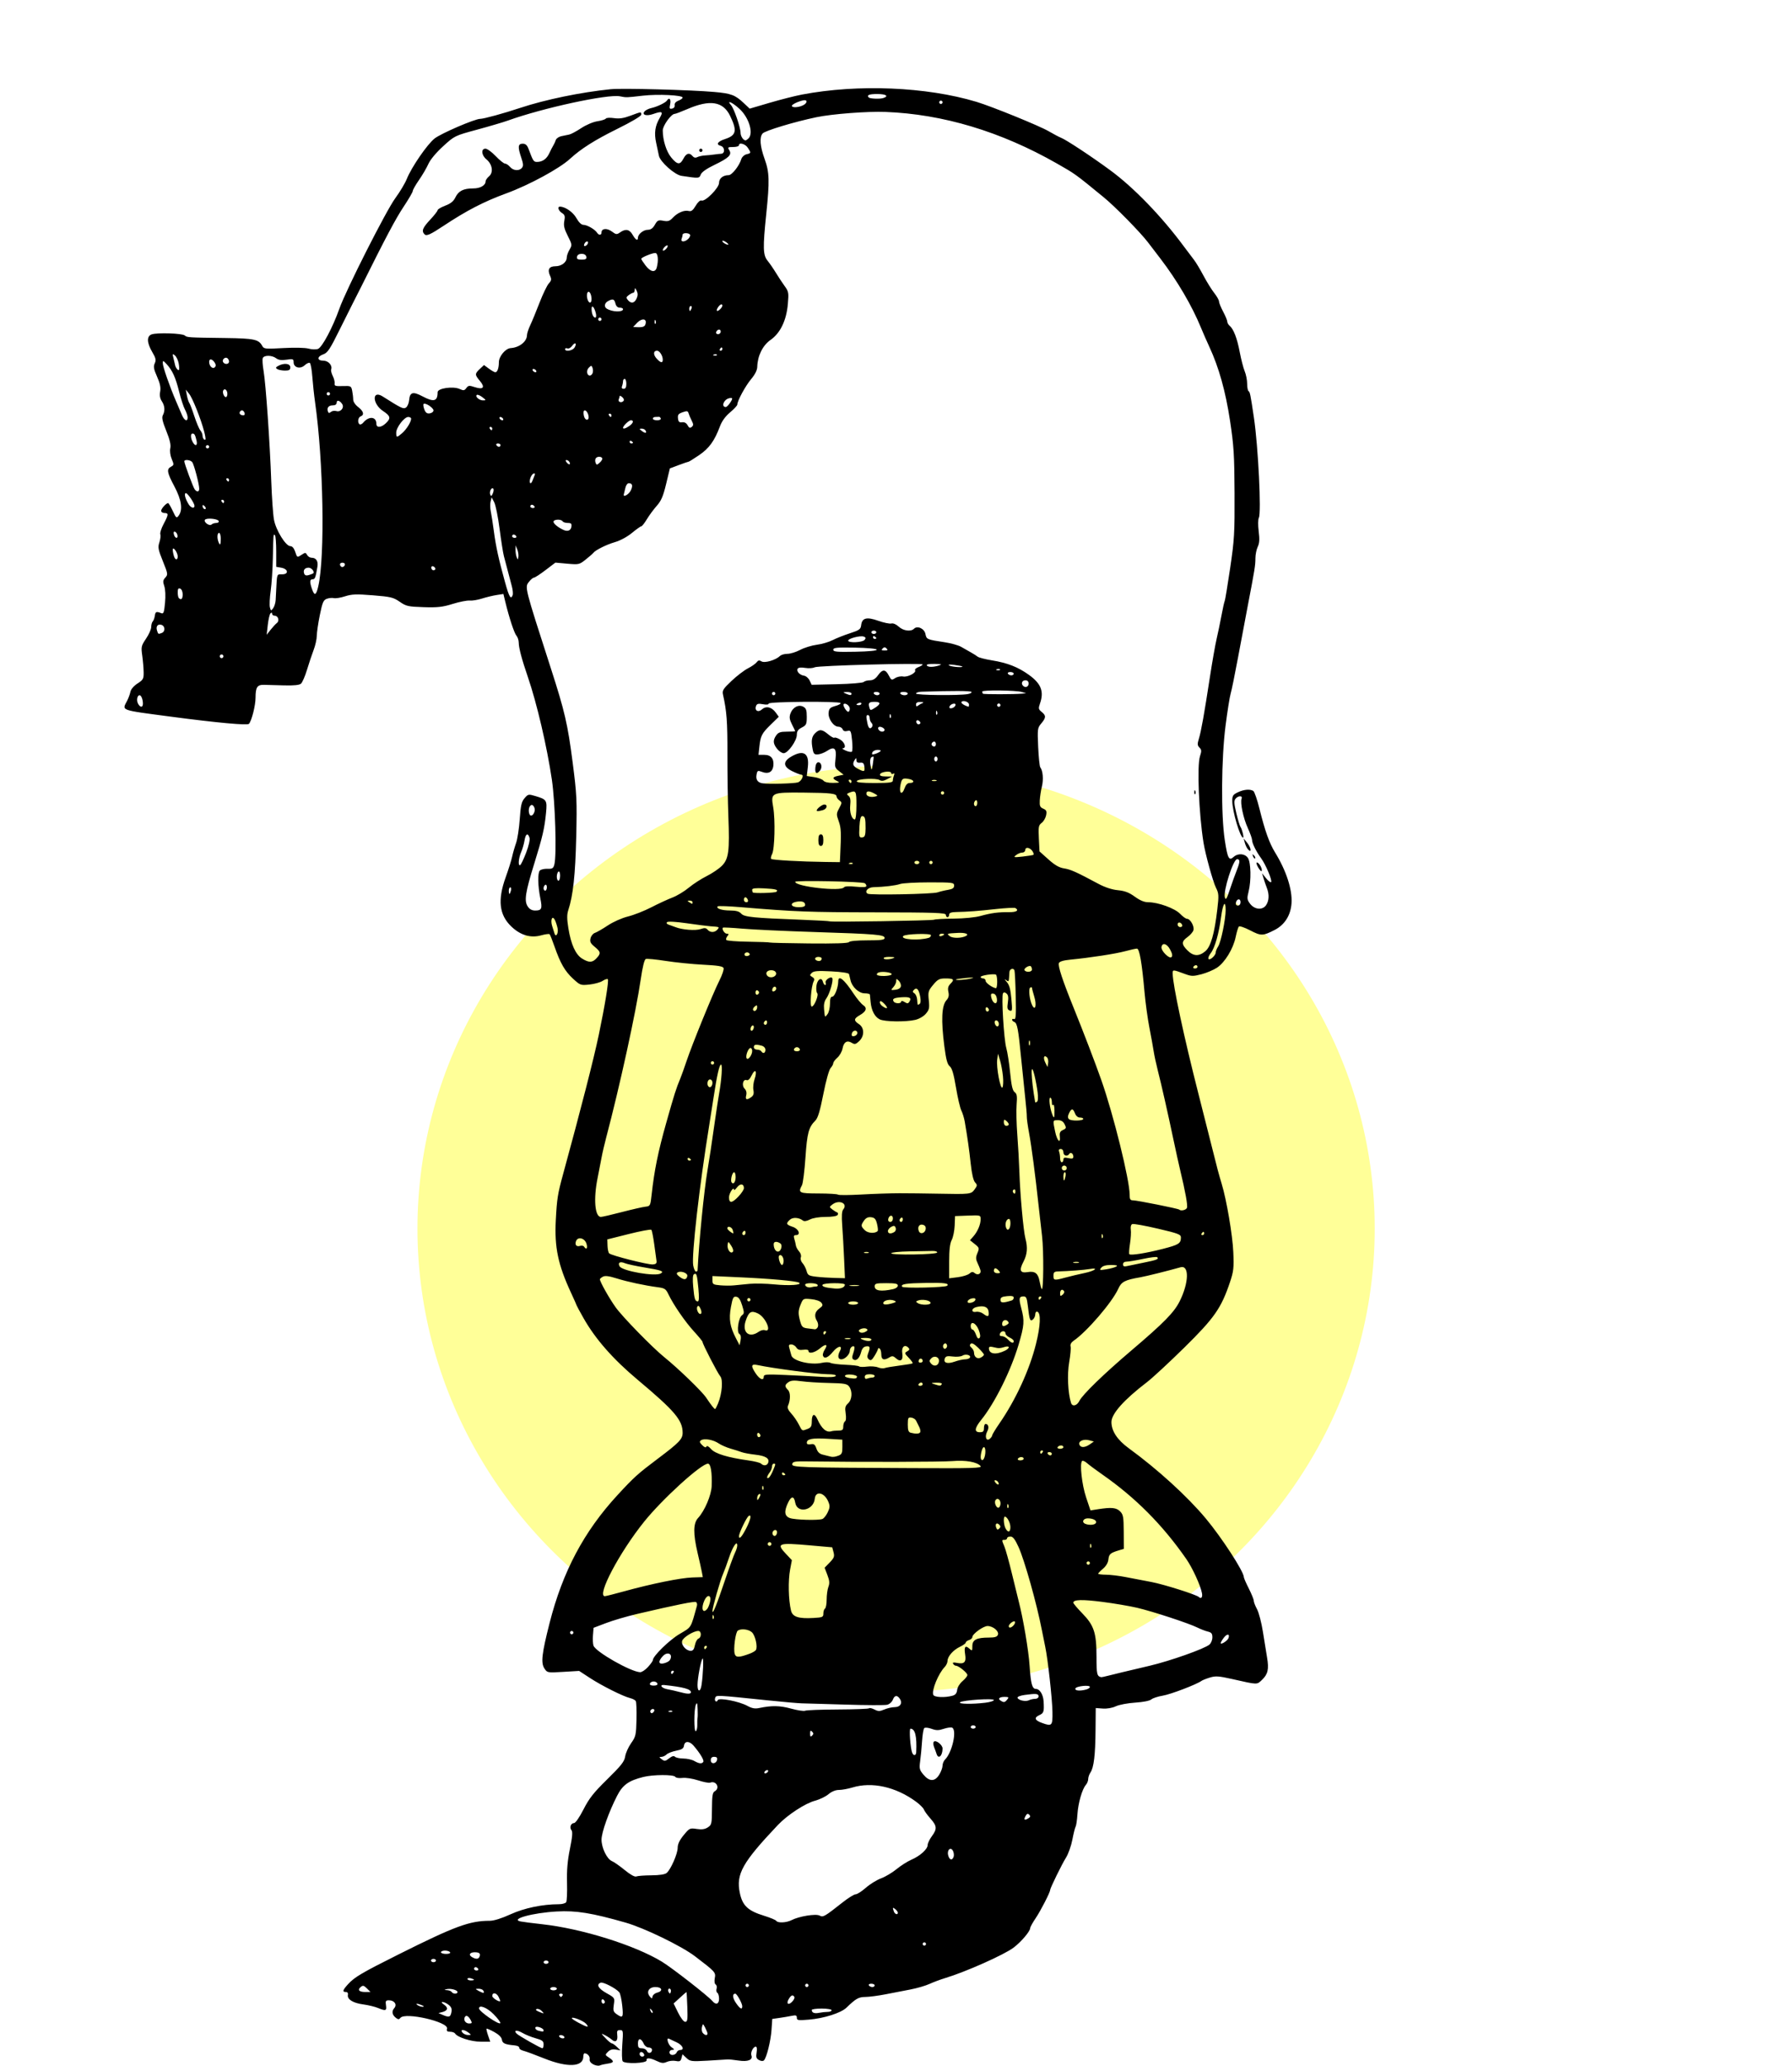
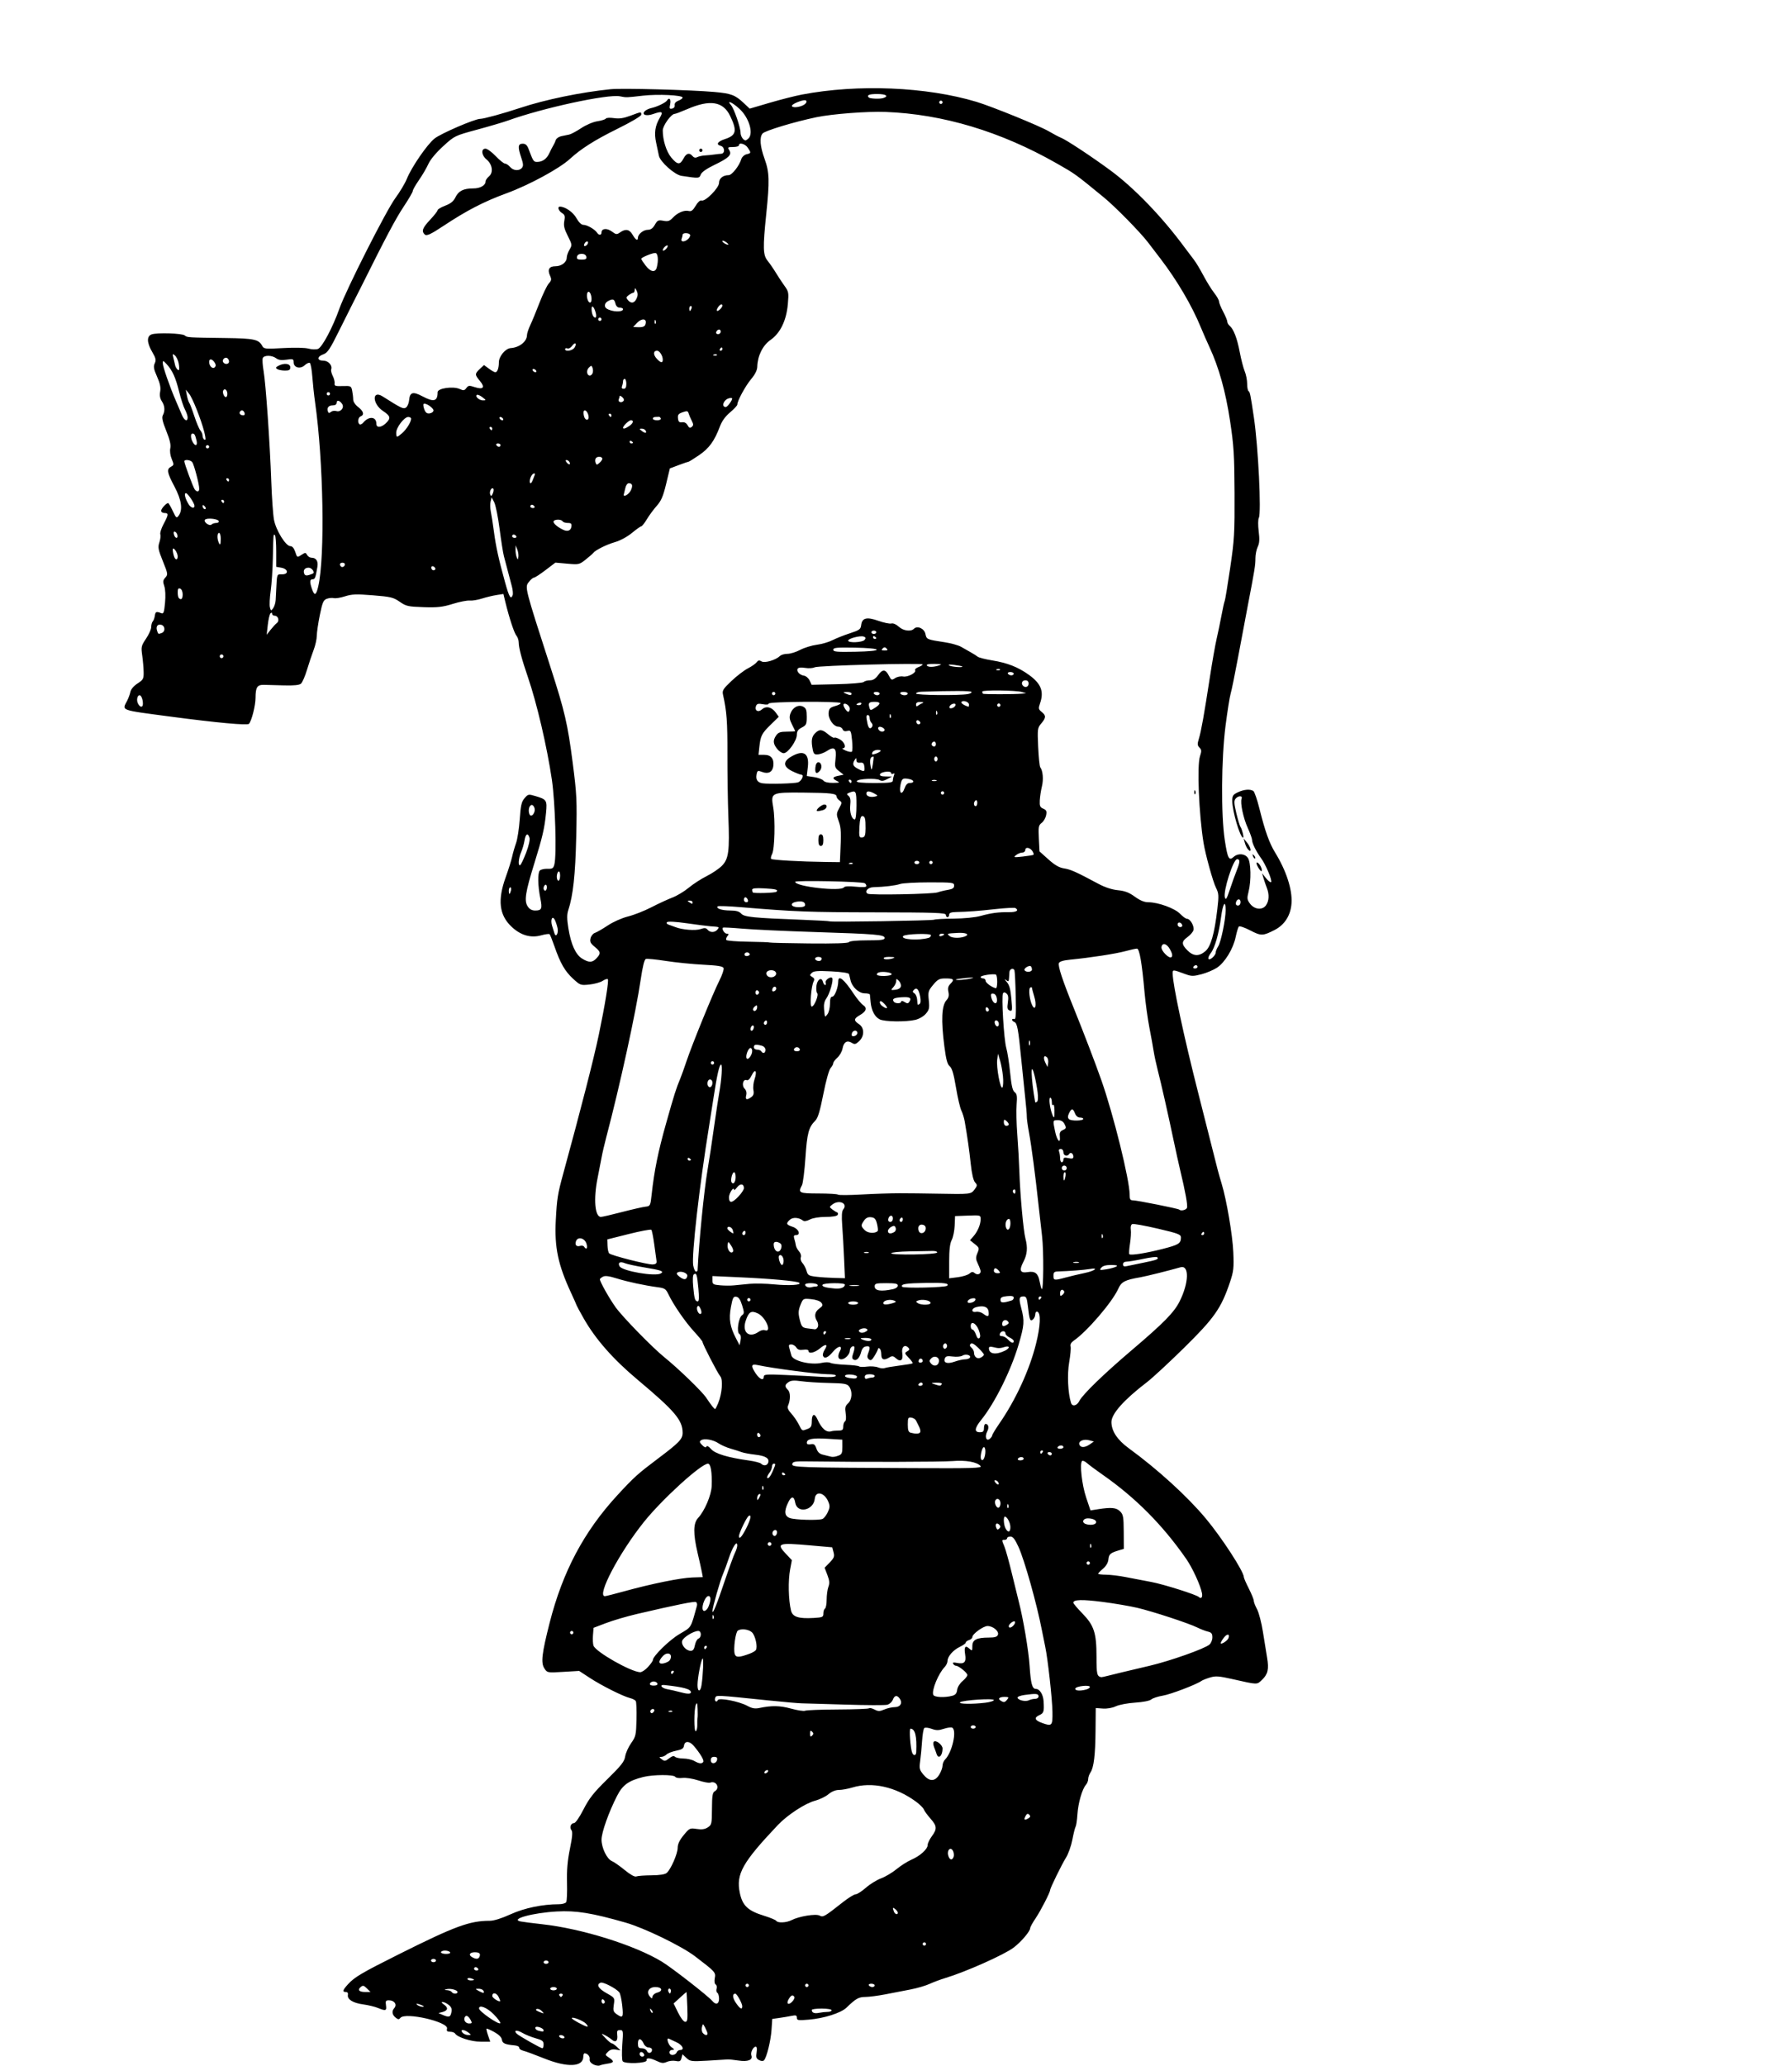
<svg xmlns="http://www.w3.org/2000/svg" width="381.87mm" height="440mm" version="1.1" viewBox="0 0 381.87 440">
  <defs>
    <filter id="a" x="-.436" y="-.386" width="1.872" height="1.773" color-interpolation-filters="sRGB">
      <feGaussianBlur stdDeviation="31.833" />
    </filter>
  </defs>
  <g transform="translate(369.28 97.748)">
-     <ellipse transform="matrix(1.164 0 0 .998 34.534 -1.354)" cx="-182.87" cy="165.64" rx="87.624" ry="98.856" fill="#ff0" filter="url(#a)" opacity=".635" style="paint-order:stroke fill markers" />
    <path d="m-242.86 341.97c-0.554-0.287-0.839-0.698-0.767-1.105 0.106-0.597-0.449-1.234-1.085-1.247-0.146-4e-3 -0.265 0.301-0.265 0.675 0 2.262-3.348 2.423-8.371 0.403-1.896-0.762-3.878-1.492-4.405-1.623-0.527-0.13-0.924-0.42-0.882-0.643 0.042-0.223-0.4-0.449-0.982-0.502-2.069-0.189-2.596-0.427-2.71-1.222-0.072-0.503-0.661-1.09-1.633-1.625-0.836-0.46-1.576-0.78-1.644-0.711-0.068 0.069 0.081 0.721 0.332 1.449l0.456 1.323h-2.046c-2.015 0-4.943-0.934-5.438-1.735-0.13-0.21-0.609-0.382-1.064-0.382-0.638 0-0.788-0.153-0.654-0.666 0.374-1.431-8.937-3.573-9.942-2.287-0.277 0.354-0.473 0.36-0.913 0.027-0.846-0.642-0.995-1.414-0.403-2.094 0.667-0.766 0.048-1.682-1.135-1.682-0.663 0-0.755 0.156-0.622 1.058 0.175 1.193-0.044 1.264-1.734 0.568-0.654-0.269-2.063-0.607-3.13-0.75-2.157-0.289-3.436-1.086-3.248-2.023 0.076-0.379-0.09-0.617-0.431-0.617-0.799 0-0.69-0.401 0.447-1.645 1.408-1.542 2.911-2.428 10.87-6.408 11.946-5.974 15.047-7.115 19.343-7.116 0.883-2.8e-4 2.523-0.511 4.41-1.373 2.931-1.34 6.835-2.155 10.322-2.155 0.706 0 1.407-0.198 1.558-0.441 0.151-0.243 0.23-2.108 0.176-4.145-0.071-2.662 0.103-4.69 0.617-7.209 0.519-2.543 0.611-3.631 0.334-3.964-0.481-0.579-0.139-1.526 0.551-1.526 0.299 0 1.158-1.244 2.008-2.91 1.21-2.371 2.152-3.565 5.081-6.438 2.977-2.921 3.631-3.755 3.801-4.85 0.113-0.727 0.684-1.997 1.267-2.822 0.989-1.399 1.067-1.738 1.145-5.045 0.046-1.95-0.022-3.718-0.153-3.93-0.131-0.212-0.676-0.493-1.211-0.626-1.519-0.376-6.03-2.635-8.563-4.288l-2.297-1.5-3.395 0.203c-3.376 0.201-3.398 0.197-4.005-0.729-0.781-1.192-0.559-3.132 1.104-9.678 2.781-10.946 7.329-19.508 14.481-27.259 3.508-3.803 4.35-4.562 8.581-7.74 4.565-3.43 5.292-4.186 5.292-5.513 0-2.695-1.674-4.668-9.602-11.312-5.245-4.396-8.994-8.666-11.517-13.118-0.802-1.416-1.459-2.625-1.459-2.687 0-0.062-0.541-1.278-1.201-2.702-2.774-5.979-3.555-9.697-3.251-15.465 0.245-4.627 0.396-5.578 1.573-9.878 3.772-13.78 6.535-24.561 7.594-29.633 1.334-6.391 2.174-11.573 1.918-11.829-0.122-0.122-0.621 0.039-1.107 0.358-0.487 0.319-1.752 0.669-2.812 0.779-1.875 0.194-1.969 0.16-3.494-1.246-1.736-1.6-2.7-3.276-3.95-6.867-0.459-1.32-0.928-2.493-1.042-2.606-0.113-0.113-0.925-5e-3 -1.804 0.241-2.246 0.629-4.421-0.023-6.382-1.912-2.558-2.464-2.915-5.622-1.181-10.433 0.595-1.649 1.218-3.634 1.385-4.41 0.167-0.776 0.544-2.085 0.838-2.909s0.645-3.105 0.78-5.069c0.204-2.962 0.38-3.727 1.028-4.481 0.753-0.876 0.839-0.892 2.328-0.45 2.385 0.708 2.501 0.89 2.252 3.534-0.308 3.259-0.743 5.141-2.494 10.787-1.92 6.188-2.197 7.984-1.419 9.173 0.397 0.607 0.898 0.881 1.607 0.881 1.376 0 1.54-0.383 1.094-2.563-0.545-2.664-0.598-5.47-0.112-5.956 0.229-0.229 0.962-0.396 1.629-0.371 1.039 0.039 1.249-0.092 1.465-0.912 0.517-1.962 0.188-13.193-0.53-18.068-1.032-7.013-3.219-16.363-5.115-21.872-1.272-3.695-1.945-6.225-1.945-7.31 0-0.509-0.218-1.176-0.484-1.482-0.473-0.544-1.546-3.797-2.373-7.194l-0.413-1.699-1.452 0.224c-0.798 0.123-2.2 0.462-3.115 0.753-0.915 0.291-2.105 0.484-2.646 0.429-0.54-0.055-2.157 0.266-3.593 0.712-2.168 0.674-3.219 0.791-6.205 0.693-3.304-0.109-3.716-0.203-5.087-1.154-1.345-0.933-1.907-1.068-5.71-1.374-3.538-0.284-4.495-0.249-5.939 0.217-0.947 0.306-2.017 0.479-2.378 0.384-0.361-0.094-1.037-0.031-1.502 0.141-0.727 0.269-0.935 0.753-1.488 3.459-0.354 1.73-0.646 3.72-0.649 4.422-3e-3 0.702-0.303 2.051-0.666 2.999-0.363 0.948-1.002 2.857-1.42 4.245-0.418 1.387-1 2.721-1.293 2.964-0.358 0.297-1.544 0.414-3.607 0.355-1.691-0.048-3.603-0.1-4.25-0.114-1.466-0.033-1.81 0.49-1.817 2.765-5e-3 1.651-0.827 4.896-1.403 5.541-0.327 0.366-6.864-0.234-16.594-1.524-11.078-1.469-10.471-1.248-9.363-3.397 0.283-0.549 0.596-1.406 0.696-1.903 0.108-0.54 0.717-1.253 1.513-1.77 1.225-0.796 1.33-0.994 1.306-2.447-0.015-0.869-0.152-2.459-0.304-3.533-0.259-1.824-0.205-2.059 0.821-3.579 0.604-0.895 1.098-2.009 1.098-2.475 0-0.467 0.145-0.999 0.323-1.184 0.178-0.184 0.38-0.732 0.449-1.217 0.126-0.88 0.314-0.953 1.38-0.538 0.473 0.184 0.602-0.176 0.792-2.22 0.138-1.484 0.074-2.879-0.164-3.562-0.326-0.936-0.289-1.234 0.223-1.8 0.586-0.648 0.563-0.804-0.522-3.495-1.001-2.482-1.089-2.959-0.74-4.015 0.217-0.659 0.307-1.428 0.199-1.709-0.108-0.281 0.205-1.266 0.696-2.189 1.077-2.025 1.102-2.346 0.187-2.346-0.388 0-0.706-0.214-0.706-0.474 0-0.455 1.076-1.642 1.488-1.642 0.109 0 0.55 0.749 0.98 1.663 0.733 1.558 0.813 1.621 1.274 0.991 0.906-1.239 0.595-3.349-0.91-6.186-1.588-2.992-1.71-3.696-0.734-4.219 0.644-0.345 0.654-0.446 0.156-1.637-0.315-0.754-0.439-1.683-0.306-2.29 0.158-0.719-0.095-1.812-0.857-3.7-0.81-2.007-0.994-2.842-0.733-3.329 0.506-0.946 0.428-2.011-0.221-3.001-0.387-0.591-0.498-1.245-0.347-2.048 0.16-0.855-0.021-1.729-0.66-3.173-0.718-1.624-0.81-2.15-0.496-2.838 0.32-0.703 0.23-1.11-0.535-2.416-1.162-1.983-1.209-3.362-0.127-3.752 1.139-0.409 6.492-0.239 7.05 0.225 0.526 0.437 0.617 0.443 8.737 0.55 6.045 0.08 7.038 0.292 7.77 1.661 0.357 0.666 0.613 0.693 4.506 0.477 2.401-0.134 4.648-0.085 5.37 0.117 0.684 0.191 1.59 0.218 2.017 0.06 0.884-0.327 3.146-4.576 4.549-8.546 1.418-4.012 9.969-20.904 11.931-23.569 0.979-1.331 2.082-3.174 2.449-4.097 0.985-2.471 4.342-7.356 5.906-8.595 1.375-1.089 8.589-4.196 9.737-4.194 0.752 0.001 4.946-1.148 8.559-2.347 5.284-1.752 12.906-3.325 19.226-3.966 2.426-0.246 17.056 0.139 22.049 0.581 3.655 0.323 4.49 0.638 6.35 2.394l1.235 1.166 4.233-1.244c2.328-0.684 5.424-1.472 6.879-1.75 11.904-2.277 26.549-1.671 37.218 1.542 3.255 0.98 13.386 5.1 15.346 6.24 1.067 0.621 2.244 1.244 2.615 1.384 1.11 0.419 6.594 4.036 10.615 7.001 4.981 3.672 10.901 9.798 15.579 16.12 0.807 1.091 1.798 2.403 2.2 2.916 0.403 0.513 1.309 2.021 2.014 3.351 0.705 1.331 1.739 2.998 2.298 3.705 0.559 0.707 1.016 1.517 1.016 1.8 0 0.283 0.397 1.26 0.882 2.173 0.485 0.912 0.882 1.869 0.882 2.126s0.224 0.653 0.497 0.879c0.845 0.702 1.6 2.664 2.16 5.62 0.296 1.559 0.771 3.394 1.057 4.078s0.519 1.873 0.519 2.644c0 0.771 0.137 1.486 0.305 1.59 0.3 0.185 0.406 0.715 1.142 5.674 0.917 6.18 1.607 20.25 1.045 21.301-0.18 0.336-0.193 1.58-0.032 2.875 0.214 1.709 0.162 2.54-0.206 3.307-0.27 0.563-0.491 1.665-0.491 2.448 0 1.491-0.138 2.346-1.63 10.109-0.503 2.619-1.446 7.62-2.094 11.113s-1.346 6.906-1.551 7.585c-0.205 0.679-0.697 3.775-1.094 6.879-0.902 7.059-0.981 18.957-0.161 24.326 0.598 3.917 0.896 4.49 1.874 3.605 0.928-0.84 2.389-0.748 3.047 0.193 0.662 0.946 0.742 4.84 0.148 7.201-0.356 1.415-0.323 1.701 0.299 2.538 0.95 1.278 2.65 1.454 3.42 0.355 0.658-0.939 0.722-2.314 0.173-3.711-0.215-0.546-0.532-1.469-0.704-2.051l-0.314-1.058 0.849 1.058c0.467 0.582 0.954 0.955 1.081 0.828 0.301-0.298-1.118-3.695-2.115-5.061-1.067-1.462-1.935-3.206-1.935-3.886 0-0.313-0.411-1.468-0.913-2.566-0.963-2.106-1.659-5.393-1.326-6.262 0.264-0.687-0.718-0.674-1.292 0.018-0.358 0.431-0.324 1.024 0.172 3.087 0.338 1.404 0.734 2.712 0.88 2.906 0.336 0.448 0.785 2.293 0.558 2.293-0.635 0-2.296-5.624-2.306-7.809-5e-3 -1.115 0.151-1.357 1.194-1.852 1.294-0.614 2.595-0.725 3.294-0.281 0.24 0.153 0.829 1.857 1.308 3.787 1.174 4.728 2.101 7.322 3.331 9.321 2.377 3.862 3.687 7.889 3.503 10.767-0.166 2.602-1.451 4.638-3.627 5.748-2.49 1.27-2.874 1.276-5.184 0.074-1.179-0.614-2.267-0.984-2.417-0.822-0.151 0.162-0.455 1.167-0.677 2.234-0.522 2.51-2.294 5.418-3.981 6.535-0.733 0.485-2.22 1.113-3.303 1.395-1.744 0.454-2.139 0.451-3.441-0.028-2.718-1-2.706-0.999-2.698-0.094 0.02 2.368 2.409 13.515 5.473 25.529 1.484 5.821 2.931 11.536 3.216 12.7 0.692 2.832 1.171 4.618 1.752 6.526 1.043 3.424 2.323 10.948 2.478 14.559 0.145 3.374 0.064 4.093-0.717 6.418-1.85 5.507-3.322 7.615-9.701 13.892-3.223 3.171-6.812 6.494-7.976 7.384-4.933 3.772-7.592 6.759-7.577 8.512 0.016 1.915 1.261 3.794 3.683 5.559 6.168 4.495 12.49 10.255 16.417 14.959 3.428 4.105 8.1 11.3 8.118 12.502 3e-3 0.194 0.479 1.288 1.059 2.431s1.054 2.312 1.054 2.598c0 0.286 0.314 1.097 0.697 1.802 0.384 0.706 0.947 2.87 1.253 4.811 0.305 1.94 0.704 4.401 0.885 5.468 0.425 2.501 0.189 3.555-1.065 4.756-1.129 1.082-0.828 1.089-6.356-0.155-2.877-0.647-3.551-0.693-4.763-0.321-0.776 0.238-1.576 0.555-1.778 0.704-1.016 0.75-6.571 2.874-8.237 3.148-1.046 0.172-2.157 0.536-2.469 0.808-0.339 0.295-1.728 0.569-3.438 0.68-1.579 0.102-3.432 0.453-4.121 0.78-0.746 0.354-1.864 0.55-2.767 0.485l-1.515-0.109-0.041 4.755c-0.045 5.263-0.368 7.928-1.087 8.979-0.262 0.383-0.477 1.005-0.477 1.383 0 0.378-0.222 0.938-0.492 1.244-0.795 0.899-1.645 3.853-1.804 6.274-0.082 1.236-0.256 2.422-0.387 2.634-0.131 0.212-0.444 1.463-0.694 2.778-0.251 1.316-0.864 3.039-1.363 3.829-0.858 1.359-3.373 6.495-3.373 6.888 0 0.489-2.038 4.456-3.069 5.975-0.64 0.943-1.169 1.896-1.174 2.117-0.017 0.706-1.91 2.938-3.533 4.168-2.018 1.529-10.242 5.188-14.625 6.507-0.97 0.292-2.452 0.845-3.293 1.23-0.841 0.385-2.667 0.918-4.057 1.185-1.39 0.267-3.797 0.733-5.35 1.035-1.552 0.302-3.473 0.553-4.268 0.557-1.436 7e-3 -2.013 0.334-4.04 2.29-1.167 1.126-4.779 2.273-8.009 2.544-2.292 0.192-2.558 0.149-2.558-0.41 0-0.517-0.197-0.584-1.147-0.39-0.631 0.129-1.809 0.327-2.619 0.441l-1.472 0.207-0.16 2.337c-0.163 2.381-1.045 5.922-1.619 6.495-0.188 0.188-0.612 0.16-1.038-0.069-0.586-0.314-0.684-0.617-0.521-1.62 0.127-0.781 0.059-1.234-0.186-1.234-0.534 0-1.156 1.252-0.923 1.858 0.368 0.96-0.747 1.406-2.741 1.096-1.024-0.159-2.101-0.265-2.392-0.234-0.291 0.03-2.183 0.148-4.204 0.261-3.462 0.194-3.724 0.16-4.511-0.58l-0.836-0.786-0.213 0.814c-0.178 0.679-0.38 0.78-1.223 0.612-0.556-0.111-1.41-0.02-1.9 0.203-0.715 0.326-1.132 0.289-2.127-0.185-1.469-0.701-2.305-0.758-2.184-0.149 0.128 0.639-4.673 0.822-5.096 0.194-0.17-0.252-0.207-1.847-0.082-3.545 0.215-2.943 0.193-3.087-0.491-3.087-0.59 0-0.694 0.186-0.585 1.049 0.159 1.257-0.358 1.684-1.177 0.972-0.327-0.285-0.992-0.718-1.477-0.962-0.847-0.426-0.841-0.4 0.154 0.66 0.57 0.607 1.172 1.104 1.338 1.104s0.652 0.338 1.081 0.75l0.779 0.75-1.011-0.18c-0.697-0.124-1.216 0.025-1.671 0.48-0.644 0.644-0.639 0.673 0.217 1.234 1.173 0.768 1.105 1.09-0.27 1.283-0.631 0.089-1.385 0.263-1.676 0.388-0.291 0.125-0.926 0.021-1.411-0.23zm10.855-2.071c-0.218-0.654-0.977-0.763-0.977-0.14 0 0.307 0.251 0.559 0.559 0.559s0.496-0.189 0.419-0.419zm6.911-0.463c0.112-0.291 0.446-0.529 0.743-0.529 1.031 0 0.533-1.052-0.783-1.652-0.728-0.332-1.442-0.665-1.587-0.74-0.661-0.34-0.177 1.309 0.529 1.801 0.666 0.465 0.695 0.557 0.176 0.572-0.839 0.025-0.79 1.077 0.05 1.077 0.367 0 0.759-0.238 0.871-0.529zm-5.243-0.558c0-0.275-0.318-0.5-0.706-0.5-0.391-2.4e-4 -0.859-0.351-1.051-0.787-0.548-1.248-1.242-1.295-1.242-0.084 0 0.869 0.143 1.047 0.844 1.047 0.464 0 0.941 0.251 1.058 0.559 0.254 0.662 1.096 0.482 1.096-0.235zm-23.107-1.16c0-0.697-0.279-0.914-1.676-1.302-0.922-0.256-2.198-0.773-2.837-1.148-1.161-0.681-1.96-0.576-1.223 0.161 0.459 0.459 5.085 3.089 5.472 3.111 0.146 8e-3 0.265-0.361 0.265-0.821zm4.41-1.633c-0.12-0.194-0.456-0.353-0.747-0.353s-0.431 0.159-0.311 0.353 0.456 0.353 0.747 0.353 0.431-0.159 0.311-0.353zm-20.44-0.893c-0.951-0.719-1.855-0.711-1.256 0.011 0.242 0.291 0.777 0.524 1.19 0.518 0.736-0.011 0.737-0.021 0.066-0.529zm50.956 0.228c0-0.172-0.218-0.733-0.485-1.247-0.48-0.925-0.487-0.927-0.691-0.147-0.113 0.433-0.034 0.994 0.175 1.247 0.437 0.526 1 0.609 1 0.147zm-34.925-0.708c0-0.315-0.83-0.743-1.44-0.743-0.576 0-0.343 0.649 0.293 0.815 1.016 0.266 1.147 0.257 1.147-0.072zm9.049-1.39c-0.587-0.649-3.066-1.606-3.035-1.172 0.018 0.249 2.773 1.744 3.301 1.791 0.176 0.015 0.056-0.263-0.266-0.618zm-19.684-2.017c-1.402-1.428-3.123-2.113-3.123-1.243 0 0.639 4.333 3.616 4.534 3.116 0.069-0.17-0.566-1.013-1.411-1.873zm-4.877 1.273c-0.483-0.903-0.965-1.178-1.252-0.714-0.383 0.62 0.112 1.4 0.89 1.4 0.613 0 0.67-0.109 0.362-0.686zm46.14-2.84c-0.062-1.745-0.144-3.174-0.182-3.175-0.038 0-0.669 0.548-1.403 1.22l-1.334 1.222 0.958 1.953c0.56 1.142 1.19 1.953 1.516 1.953 0.476 0 0.542-0.467 0.445-3.173zm-50.273 1.144c0.145-0.725-1e-3 -1.124-0.576-1.58-0.423-0.335-1.004-0.613-1.289-0.617-0.335-5e-3 -0.234 0.192 0.283 0.554 0.965 0.676 0.844 1.278-0.319 1.585l-0.856 0.227 0.882 0.378c1.367 0.586 1.667 0.498 1.875-0.547zm36.407-1.411c-0.139-1.31-0.422-2.589-0.63-2.843-0.687-0.838-3.432-2.26-3.966-2.055-0.999 0.383-0.517 1.245 1.245 2.232 1.764 0.987 1.77 0.996 1.554 2.446-0.187 1.256-0.104 1.534 0.601 2.029 1.324 0.927 1.464 0.716 1.196-1.809zm-17.182 1.106c-0.314-0.314-0.784-0.49-1.046-0.393-0.313 0.117-0.174 0.304 0.406 0.548 1.222 0.513 1.291 0.497 0.639-0.155zm23.393-0.23c-0.348-0.346-0.389-0.305-0.197 0.197 0.132 0.348 0.33 0.544 0.438 0.435 0.109-0.109 2.3e-4 -0.393-0.241-0.633zm37.571 0.447c0.461 0 0.838-0.159 0.838-0.353 0-0.196-0.941-0.353-2.117-0.353-1.164 0-2.117 0.132-2.117 0.294 0 0.594 0.549 0.813 1.541 0.615 0.559-0.112 1.394-0.203 1.855-0.203zm-18.212-1.206c0-0.61-1.139-2.669-1.478-2.672-0.671-6e-3 -0.616 0.869 0.123 1.955 0.876 1.287 1.355 1.54 1.355 0.718zm-68.263-0.205c-0.97-0.417-1.527-0.417-0.882 0 0.291 0.188 0.767 0.333 1.058 0.323 0.349-0.013 0.289-0.123-0.176-0.323zm79.367-1.777c-0.322-0.521-0.661-0.41-1.154 0.38-0.644 1.03-0.178 1.501 0.658 0.665 0.388-0.388 0.611-0.859 0.495-1.046zm-40.385 1.092c0-0.183-0.159-0.43-0.353-0.55s-0.353 0.029-0.353 0.332c0 0.302 0.159 0.55 0.353 0.55s0.353-0.149 0.353-0.332zm24.342-0.706c0-0.571-0.165-1.14-0.367-1.264-0.202-0.125-0.275-0.518-0.162-0.873 0.113-0.355 0.026-0.757-0.194-0.893-0.24-0.149-0.314-0.696-0.186-1.378 0.226-1.206 0.109-1.335-4.206-4.625-2.88-2.196-10.813-6.044-14.817-7.188-7.202-2.057-10.525-2.594-14.64-2.366-5.16 0.285-10.059 1.633-7.724 2.125 0.465 0.098 2.512 0.361 4.549 0.584 8.464 0.927 19.795 4.467 25.576 7.991 2.147 1.309 9.876 7.331 10.732 8.362 0.754 0.908 1.439 0.683 1.439-0.474zm-47.007-0.437c-0.456-0.878-1.323-0.969-1.323-0.138 0 0.387 1.423 1.311 1.682 1.091 0.052-0.044-0.109-0.473-0.359-0.954zm33.804-0.857c1.329-0.334 1.073-1.197-0.355-1.197-1.389 0-2.007 1.038-1.199 2.012 0.431 0.52 0.48 0.519 0.584-0.017 0.063-0.321 0.499-0.681 0.97-0.799zm-20.134 0.567c0.12-0.194-0.039-0.353-0.353-0.353-0.314 0-0.473 0.159-0.353 0.353 0.12 0.194 0.279 0.353 0.353 0.353 0.074 0 0.233-0.159 0.353-0.353zm-22.401-0.699c0-0.439-1.504-0.828-2.353-0.608-0.533 0.138-0.51 0.174 0.128 0.208 0.425 0.023 0.871 0.2 0.991 0.394 0.281 0.454 1.235 0.46 1.235 7e-3zm5.483-0.336c-0.128-0.207-0.58-0.371-1.006-0.364-0.745 0.012-0.742 0.03 0.108 0.5 0.943 0.522 1.273 0.472 0.897-0.137zm39.886-0.281c-0.359-0.359-0.654 0.181-0.36 0.657 0.222 0.36 0.305 0.36 0.425 0 0.082-0.245 0.053-0.542-0.065-0.659zm-64.674-0.155c-0.637-0.637-0.856-0.689-1.309-0.313-0.759 0.63-0.361 1.077 0.958 1.077h1.116zm40.472 0.059c0-0.194-0.318-0.353-0.706-0.353-0.388 0-0.706 0.159-0.706 0.353 0 0.194 0.318 0.353 0.706 0.353 0.388 0 0.706-0.159 0.706-0.353zm40.922-0.706c0-0.194-0.159-0.353-0.353-0.353s-0.353 0.159-0.353 0.353 0.159 0.353 0.353 0.353 0.353-0.159 0.353-0.353zm12.7 0c0-0.194-0.159-0.353-0.353-0.353s-0.353 0.159-0.353 0.353 0.159 0.353 0.353 0.353 0.353-0.159 0.353-0.353zm14.111 0c0-0.194-0.327-0.353-0.726-0.353-0.4 0-0.628 0.159-0.508 0.353 0.12 0.194 0.447 0.353 0.726 0.353s0.508-0.159 0.508-0.353zm-85.372-1.194c0-0.074-0.318-0.218-0.706-0.32-0.388-0.102-0.706-0.041-0.706 0.135 0 0.176 0.318 0.32 0.706 0.32 0.388 0 0.706-0.061 0.706-0.135zm0.882-2.334c-0.12-0.194-0.367-0.353-0.55-0.353s-0.332 0.159-0.332 0.353 0.247 0.353 0.55 0.353 0.452-0.159 0.332-0.353zm14.993-1.411c0-0.194-0.238-0.353-0.529-0.353s-0.529 0.159-0.529 0.353 0.238 0.353 0.529 0.353 0.529-0.159 0.529-0.353zm-23.989-0.353c0-0.194-0.238-0.353-0.529-0.353s-0.529 0.159-0.529 0.353 0.238 0.353 0.529 0.353 0.529-0.159 0.529-0.353zm9.287-0.847c0.249-0.65-0.052-0.916-1.034-0.916-1.052 0-1.376 0.566-0.587 1.026 0.87 0.506 1.399 0.471 1.621-0.109zm-6.288-0.916c-0.12-0.194-0.606-0.353-1.079-0.353s-0.861 0.159-0.861 0.353 0.486 0.353 1.079 0.353c0.63 0 0.988-0.147 0.861-0.353zm101.42-1.764c0-0.194-0.159-0.353-0.353-0.353s-0.353 0.159-0.353 0.353c0 0.194 0.159 0.353 0.353 0.353s0.353-0.159 0.353-0.353zm-28.641-5.081c1.581-0.818 5.16-1.4 5.963-0.97 0.764 0.409 1.005 0.27 4.975-2.857 1.17-0.922 2.393-1.676 2.717-1.676s1.302-0.627 2.173-1.393c0.87-0.766 2.324-1.665 3.229-1.997 0.906-0.332 2.391-1.215 3.302-1.962 0.91-0.747 2.339-1.654 3.175-2.016 1.862-0.806 3.46-2.252 3.46-3.13 0-0.36 0.397-1.192 0.882-1.849 1.163-1.576 1.114-2.206-0.294-3.791-0.647-0.728-1.274-1.595-1.395-1.927s-0.901-1.1-1.734-1.708c-4.283-3.122-9.328-4.236-13.478-2.977-0.952 0.289-2.25 0.525-2.883 0.525-0.724 0-1.554 0.339-2.238 0.914-0.598 0.503-1.891 1.126-2.874 1.386-2.09 0.551-5.895 3.043-7.925 5.19-7.56 7.995-8.925 10.434-8.086 14.452 0.565 2.709 1.73 3.804 5.171 4.859 1.3 0.399 2.46 0.881 2.579 1.073 0.314 0.508 2.176 0.425 3.282-0.147zm22.644-1.579c0-0.17-0.238-0.507-0.529-0.749-0.574-0.477-0.646-0.363-0.315 0.5 0.227 0.591 0.844 0.772 0.844 0.248zm-52.53-7.964c1.71-0.011 2.888-0.19 3.255-0.494 0.877-0.728 2.356-4.1 2.356-5.374 0-0.778 0.398-1.618 1.272-2.684 1.229-1.5 1.322-1.544 2.783-1.325 1.096 0.164 1.748 0.071 2.372-0.338 0.812-0.532 0.862-0.758 0.879-3.965 0.014-2.757 0.125-3.461 0.589-3.721 1.21-0.677 0.329-2.34-0.974-1.84-0.268 0.103-1.419-0.116-2.558-0.486-1.169-0.38-2.627-0.605-3.351-0.517-0.717 0.087-1.386-0.015-1.52-0.231-0.318-0.515-4.736-0.497-6.832 0.029-3.12 0.782-4.38 1.688-5.567 4.001-1.777 3.463-3.321 7.807-3.321 9.345 0 1.754 1.161 4.147 2.219 4.573 0.429 0.173 1.652 1.029 2.72 1.902 1.214 0.994 2.138 1.505 2.469 1.365 0.291-0.123 1.735-0.231 3.209-0.241zm64.405-3.917c0.116-0.302 0.071-0.853-0.099-1.226-0.47-1.028-1.35-0.316-1.056 0.855 0.257 1.025 0.834 1.21 1.156 0.371zm15.992-8.261c0.396-0.251 0.426-0.433 0.121-0.738-0.305-0.305-0.504-0.222-0.803 0.338-0.425 0.793-0.173 0.941 0.682 0.4zm-19.043-9.27c0.384-0.631 0.7-1.492 0.7-1.915 7e-4 -0.423 0.244-1.012 0.541-1.308 1.494-1.494 2.551-6.14 1.539-6.766-0.215-0.133-1.018-0.034-1.785 0.219-1.137 0.375-1.625 0.377-2.643 8e-3 -0.699-0.253-1.383-0.318-1.553-0.148-0.167 0.167-0.376 1.414-0.463 2.77-0.087 1.356-0.268 3.267-0.403 4.247-0.22 1.606-0.15 1.894 0.706 2.91 1.266 1.504 2.436 1.498 3.36-0.018zm-0.573-4.41c-0.107-0.34-0.347-0.999-0.535-1.465-0.188-0.466-0.208-0.981-0.045-1.143 0.431-0.431 1.855 0.683 1.855 1.453 0 1.572-0.89 2.379-1.274 1.155zm-35.944 3.792c0.12-0.194 0.059-0.353-0.135-0.353-0.194 0-0.451 0.159-0.571 0.353-0.12 0.194-0.059 0.353 0.135 0.353 0.194 0 0.451-0.159 0.571-0.353zm-13.763-2.109c0.209-0.338-0.711-1.862-2.079-3.447-0.886-1.026-1.89-1.031-2.037-0.01-0.089 0.616-0.446 0.85-1.669 1.09-0.856 0.169-1.78 0.53-2.054 0.804-0.273 0.273-0.764 0.502-1.089 0.508-0.521 0.01-0.512 0.072 0.074 0.516 0.589 0.446 0.771 0.423 1.56-0.198 0.612-0.481 1.007-0.588 1.256-0.34 0.2 0.2 1.006 0.369 1.792 0.375 0.786 7e-3 1.826 0.239 2.311 0.517 1.047 0.599 1.644 0.655 1.936 0.184zm2.937-0.453c0.082-0.423-0.108-0.613-0.613-0.613s-0.731 0.227-0.731 0.731c0 0.904 1.168 0.802 1.345-0.118zm42.43-1.583c0.166-3.415-0.221-5.004-1.225-5.022-0.315-5e-3 -0.025 4.101 0.36 5.105 0.279 0.727 0.828 0.674 0.865-0.084zm-22.185-4.392c-0.329-0.329-0.423-0.235-0.423 0.423s0.094 0.753 0.423 0.423c0.329-0.329 0.329-0.517 0-0.847zm-24.466-1.443c-0.017-0.623 7e-3 -1.291 0.053-1.485 0.046-0.194 0.054-1.067 0.018-1.94-0.052-1.232-0.134-1.429-0.37-0.882-0.428 0.996-0.438 5.915-0.011 5.651 0.188-0.116 0.328-0.721 0.311-1.344zm59.32 0.455c0-0.194-0.238-0.353-0.529-0.353s-0.529 0.159-0.529 0.353c0 0.194 0.238 0.353 0.529 0.353s0.529-0.159 0.529-0.353zm16.364-3.229c-0.041-2.744-0.996-11.351-1.54-13.881-0.167-0.776-0.488-2.364-0.713-3.528-1.092-5.636-3.698-14.906-4.984-17.727-0.748-1.641-1.187-2.205-1.715-2.205-0.39 0-0.71 0.159-0.71 0.353 0 0.194-0.238 0.353-0.529 0.353-0.646 0-0.645-0.013-0.035 1.456 0.272 0.654 0.991 3.253 1.599 5.776s1.25 5.142 1.427 5.821c0.963 3.697 2.117 10.515 2.329 13.758 0.251 3.835 0.551 4.939 1.341 4.939 0.816 0 1.559 1.195 1.645 2.646 0.131 2.223 0.042 2.506-0.925 2.947-1.162 0.53-0.969 1.087 0.573 1.648 2.143 0.78 2.282 0.634 2.237-2.356zm-84.891-0.505c-0.336-0.336-1.01 0.208-0.76 0.614 0.149 0.241 0.346 0.235 0.6-0.018 0.208-0.208 0.28-0.476 0.16-0.595zm3.873 0.345c-0.117-0.117-0.421-0.13-0.676-0.028-0.281 0.113-0.198 0.196 0.213 0.213 0.372 0.015 0.58-0.068 0.463-0.185zm35.284-0.345c3.541-0.016 6.537-0.128 6.659-0.251s0.641-5e-3 1.154 0.26c0.791 0.409 1.111 0.407 2.112-0.014 0.649-0.273 1.643-0.496 2.209-0.496 1.142 0 1.683-0.819 1.126-1.703-0.572-0.907-1.153-0.877-1.516 0.077-0.193 0.509-0.726 0.997-1.223 1.122-0.484 0.122-4.498 0.106-8.92-0.035-4.422-0.141-8.595-0.262-9.274-0.269-0.679-8e-3 -3.933-0.293-7.232-0.634-11.193-1.157-10.991-1.147-11.224-0.54-0.116 0.302-0.072 0.634 0.097 0.739 0.169 0.104 0.372-5e-3 0.451-0.242 0.197-0.59 4.558 0.253 6.319 1.222 0.948 0.521 1.599 0.643 2.469 0.461 2.724-0.569 4.438-0.539 6.826 0.118 1.358 0.374 2.708 0.575 2.999 0.447 0.291-0.128 3.426-0.245 6.966-0.261zm31.398-1.435c1.019-0.122 1.852-0.378 1.852-0.568 0-0.43-6.731 0.014-7.214 0.476-0.391 0.374 2.591 0.425 5.362 0.092zm4.674-0.653c0.354-0.426 0.345-0.537-0.045-0.571-1.404-0.121-2.118 0.279-1.356 0.761 0.708 0.448 0.892 0.423 1.401-0.19zm5.974-0.176c0.413 0 0.729-0.23 0.729-0.529 0-0.585-0.518-0.638-2.962-0.303-0.944 0.129-1.595 0.389-1.522 0.608 0.181 0.542 1.729 0.875 2.433 0.522 0.327-0.164 0.922-0.297 1.323-0.297zm-17.616-0.666c0.632-0.174 0.915-0.527 0.998-1.246 0.067-0.574 0.557-1.373 1.147-1.869 0.567-0.477 1.03-1.061 1.03-1.298 0-0.464-1.863-1.975-2.434-1.975-0.19 0-0.46-0.184-0.598-0.408-0.179-0.289 0.051-0.347 0.79-0.2 1.577 0.315 2.03-0.139 1.769-1.772-0.266-1.665 0.011-2.063 0.886-1.271 0.613 0.555 0.646 0.528 0.646-0.537 0-1.344 0.905-1.81 3.513-1.81 1.281 0 1.76-0.149 1.935-0.603 0.284-0.741-1.027-1.847-2.203-1.859-0.898-9e-3 -3.244 1.691-3.244 2.35-1e-5 0.229-0.318 0.518-0.706 0.641-0.388 0.123-0.706 0.365-0.706 0.536 0 0.172-0.56 0.578-1.244 0.903-1.429 0.678-2.636 2.06-2.636 3.018 0 0.362-0.278 0.946-0.617 1.298-1.331 1.381-2.793 4.939-2.425 5.901 0.21 0.548 2.446 0.657 4.1 0.201zm-55.739-0.732c0-0.678-1.584-1.111-5.644-1.544-1.176-0.125-0.638 0.666 0.604 0.888 0.735 0.132 1.892 0.393 2.571 0.581 1.66 0.46 2.469 0.484 2.469 0.074zm2.26-1.512c0.337-2.202 0.484-5.972 0.221-5.677-0.354 0.397-1.07 4.175-1.07 5.648 0 1.509 0.619 1.531 0.849 0.029zm81.966 0.924c0.437-0.117 0.794-0.362 0.794-0.545 0-0.495-2.92-0.186-3.089 0.326-0.156 0.476 0.945 0.58 2.295 0.219zm-91.369-1.277c-0.081-0.243-0.438-0.441-0.794-0.441-0.356 0-0.713 0.198-0.794 0.441-0.093 0.279 0.198 0.441 0.794 0.441 0.596 0 0.887-0.162 0.794-0.441zm96.003-1.652c1.308-0.337 3.591-0.885 8.86-2.124 4.445-1.046 11.755-3.635 12.788-4.53 0.34-0.294 0.617-0.983 0.617-1.531 0-0.796-0.196-1.044-0.97-1.23-0.534-0.128-1.526-0.51-2.205-0.849-1.833-0.914-9.572-3.453-12.872-4.222-1.585-0.37-4.904-0.933-7.374-1.251-4.313-0.556-6.212-0.505-6.212 0.167 0 0.173 0.854 1.189 1.898 2.258 2.523 2.584 3.041 4.164 3.041 9.265 0 3.745 0.097 4.159 1.017 4.348 0.074 0.015 0.71-0.12 1.411-0.301zm-92.563-0.729c0.12-0.194 0.05-0.353-0.156-0.353-0.205 0-0.374 0.159-0.374 0.353 0 0.194 0.07 0.353 0.156 0.353 0.086 0 0.254-0.159 0.374-0.353zm-5.448-1.137c0.571-0.625 1.038-1.283 1.038-1.461 0-0.849 3.471-4.249 5.675-5.558 2.634-1.565 2.356-1.116 3.716-6.013 0.09-0.323 7e-3 -0.684-0.183-0.802-0.33-0.204-4.083 0.552-12.559 2.53-2.134 0.498-5.096 1.366-6.58 1.929l-2.7 1.023-0.126 1.581c-0.069 0.87-0.018 1.873 0.114 2.229 0.492 1.33 7.912 5.551 9.93 5.648 0.35 0.017 1.105-0.481 1.676-1.106zm4.646-1.449c0.808-1.27-0.436-1.992-1.488-0.864-1.049 1.126-0.931 1.818 0.259 1.519 0.532-0.133 1.085-0.428 1.229-0.656zm17.03-1.392c0.582-0.216 1.172-0.56 1.312-0.765 0.443-0.652-0.124-3.172-0.859-3.812-0.725-0.632-2.251-0.81-2.975-0.347-0.501 0.32-0.987 3.969-0.665 4.984 0.252 0.794 0.918 0.781 3.187-0.059zm-11.671-1.809c0.124-0.66 0.459-1.29 0.745-1.4 0.694-0.266 0.674-1.633-0.024-1.633-1.018 0-3.246 1.377-3.442 2.127-0.231 0.883 0.831 2.106 1.829 2.106 0.479 0 0.73-0.338 0.892-1.201zm2.499 0.495c0.12-0.194 0.05-0.353-0.156-0.353s-0.374 0.159-0.374 0.353 0.07 0.353 0.156 0.353c0.086 0 0.254-0.159 0.374-0.353zm111.19-1.979c0.361-0.941-0.274-1.028-0.962-0.133-0.37 0.482-0.677 1.001-0.681 1.154-0.013 0.444 1.423-0.448 1.643-1.021zm-139.59-1.196c0-0.194-0.159-0.353-0.353-0.353s-0.353 0.159-0.353 0.353 0.159 0.353 0.353 0.353 0.353-0.159 0.353-0.353zm93.846-1.596c0.245-0.296 0.348-0.636 0.228-0.756-0.256-0.256-1.294 0.533-1.294 0.984 0 0.486 0.575 0.363 1.065-0.228zm-63.972-1.998c-0.113-0.281-0.196-0.198-0.213 0.213-0.015 0.372 0.068 0.58 0.185 0.463 0.117-0.117 0.13-0.421 0.028-0.676zm23.395-0.474c0-0.456 0.159-0.928 0.353-1.048 0.194-0.12 0.353-0.992 0.353-1.938 0-0.946 0.168-2.161 0.372-2.699 0.288-0.758 0.239-1.328-0.217-2.522l-0.589-1.543 1.09-1.125c0.929-0.959 1.049-1.279 0.81-2.175l-0.28-1.051-4.738-0.417c-6.803-0.598-7.251-0.438-5.109 1.833l1.248 1.323-0.374 1.982c-0.451 2.388-0.364 6.45 0.188 8.747 0.325 1.351 1.581 1.765 4.797 1.582 1.933-0.11 2.098-0.185 2.098-0.949zm-20.976-7.045c0.915-2.716 1.881-5.368 2.147-5.891 0.266-0.524 0.484-1.218 0.484-1.542 0-1.214-0.965 0.209-1.757 2.588-0.435 1.307-1.002 2.852-1.262 3.434-0.602 1.351-2.276 7.205-2.265 7.922 0.013 0.881 0.876-1.238 2.653-6.511zm-3.764 6.052c0.217-0.261 0.494-0.975 0.616-1.587 0.281-1.404-0.607-1.56-1.22-0.214-0.777 1.705-0.357 2.959 0.604 1.802zm105.43-3.318c-0.303-1.638-2.024-5.396-3.338-7.287-5.041-7.26-10.834-13.088-17.906-18.015-1.358-0.946-2.826-2.037-3.262-2.425s-0.908-0.588-1.049-0.447c-0.543 0.543-0.042 5.057 0.861 7.752l0.929 2.773 1.613-0.254c2.847-0.448 3.894-0.346 4.697 0.458 0.672 0.672 0.759 1.161 0.776 4.37l0.02 3.614-1.058 0.318c-1.817 0.547-2.113 0.804-2.226 1.934-0.069 0.692-0.493 1.42-1.147 1.97-0.57 0.48-1.037 0.962-1.037 1.072s0.754 0.205 1.676 0.213c0.922 8e-3 2.787 0.231 4.145 0.496 1.358 0.265 3.848 0.742 5.533 1.059 2.633 0.496 9.623 2.709 10.117 3.204 0.471 0.471 0.813 0.052 0.654-0.804zm-123.1-0.427c5.799-1.599 12.011-2.86 14.489-2.94l2.236-0.072-0.198-1.058c-0.109-0.582-0.515-2.408-0.904-4.057-0.977-4.151-0.951-6.355 0.089-7.477 1.402-1.513 2.828-4.855 2.899-6.791 0.107-2.957-0.193-4.782-0.789-4.782-1.44 0-9.68 7.486-13.592 12.347-5.281 6.563-10.194 15.875-8.375 15.875 0.197 0 2.062-0.47 4.145-1.044zm99.213-6.011c0-0.194-0.159-0.353-0.353-0.353-0.194 0-0.353 0.159-0.353 0.353s0.159 0.353 0.353 0.353c0.194 0 0.353-0.159 0.353-0.353zm0.241-3.947c-0.113-0.281-0.196-0.198-0.213 0.213-0.015 0.372 0.068 0.58 0.185 0.463 0.117-0.117 0.13-0.421 0.028-0.676zm-68.169-0.317c-0.114-0.184-0.357-0.241-0.541-0.128-0.184 0.114-0.241 0.357-0.128 0.541 0.114 0.184 0.357 0.241 0.541 0.128 0.184-0.114 0.241-0.357 0.128-0.541zm-5.285-3.187c0.942-1.875 1.159-2.985 0.505-2.581-0.455 0.281-2.072 3.644-2.077 4.32-6e-3 0.818 0.655 0.086 1.572-1.739zm6.538 0.904c0-0.582-0.558-0.68-0.882-0.156-0.288 0.465 0.134 1.126 0.554 0.867 0.181-0.112 0.328-0.432 0.328-0.711zm49.73-1.126c-0.011-0.924-0.693-2.205-1.174-2.205-0.359 0-0.261 1.743 0.14 2.493 0.527 0.984 1.048 0.839 1.035-0.288zm-2.382-0.506c-0.539-0.539-0.936-0.141-0.638 0.638 0.176 0.46 0.329 0.505 0.643 0.192s0.312-0.511-6e-3 -0.829zm20.585-0.328c0.321-0.52-0.495-1.007-1.7-1.014-0.998-6e-3 -1.376 0.83-0.529 1.172 0.802 0.324 1.983 0.24 2.229-0.159zm-58.26-0.881c0.308-0.118 0.816-0.754 1.129-1.414 0.477-1.006 0.498-1.371 0.126-2.268-0.817-1.973-2.707-2.39-2.881-0.636-0.251 2.526-3.748 3.24-4.165 0.85-0.255-1.459-0.83-1.465-1.521-0.016-0.893 1.873-0.781 2.868 0.372 3.289 1.075 0.393 6.061 0.533 6.94 0.195zm37.951-3.313c0-0.849-0.696-1.292-1.073-0.682-0.347 0.562 0.263 1.846 0.738 1.553 0.184-0.114 0.335-0.506 0.335-0.871zm1.652 0.287c-0.113-0.281-0.196-0.198-0.213 0.213-0.015 0.372 0.068 0.58 0.185 0.463 0.117-0.117 0.13-0.421 0.028-0.676zm-52.81-2.159c3e-3 -0.157-0.153-0.187-0.347-0.067-0.194 0.12-0.35 0.486-0.347 0.815 5e-3 0.514 0.053 0.523 0.347 0.067 0.188-0.291 0.344-0.658 0.347-0.815zm0.599-1.721c-0.113-0.281-0.196-0.198-0.213 0.213-0.015 0.372 0.068 0.58 0.185 0.463 0.117-0.117 0.13-0.421 0.028-0.676zm50.044-0.969c-0.128-0.207-0.401-0.376-0.608-0.376-0.234 0-0.207 0.202 0.071 0.538 0.484 0.583 0.916 0.453 0.537-0.161zm-47.987-2.384c0.621-1.487 0.625-1.52 0.171-1.52-0.194 0-0.358 0.278-0.364 0.617-6e-3 0.34-0.244 0.926-0.529 1.302-0.596 0.787-0.687 1.401-0.16 1.076 0.197-0.122 0.594-0.785 0.882-1.475zm2.64 0.794c0-0.086-0.159-0.254-0.353-0.374s-0.353-0.05-0.353 0.156c0 0.205 0.159 0.374 0.353 0.374s0.353-0.07 0.353-0.156zm41.612-1.804c-0.722-0.87-3.167-1.305-5.981-1.063-2.206 0.189-19.638 0.227-31.038 0.067-2.572-0.036-3.009 0.043-3.111 0.566-0.138 0.711 1.271 0.759 25.796 0.869 12.764 0.058 14.697 0 14.335-0.438zm-45.265-0.691c0.356-0.927-0.523-1.486-2.731-1.735-1.177-0.133-2.484-0.375-2.905-0.537-0.421-0.162-1.479-0.5-2.352-0.75-0.873-0.25-2.023-0.753-2.554-1.117-1.145-0.783-3.07-1.129-3.749-0.673-0.393 0.264-0.348 0.459 0.243 1.049 0.485 0.485 0.78 0.586 0.89 0.306 0.103-0.261 0.476-0.065 0.992 0.522 0.875 0.996 3.564 1.811 8.035 2.435 1.248 0.174 2.431 0.478 2.628 0.675 0.524 0.524 1.268 0.438 1.503-0.175zm46.273-2.051c0.12-1.417-0.428-1.774-0.769-0.502-0.346 1.291-0.255 2.098 0.219 1.942 0.243-0.08 0.49-0.728 0.55-1.44zm8.181 1.174c0-0.194-0.229-0.353-0.508-0.353s-0.606 0.159-0.726 0.353c-0.12 0.194 0.109 0.353 0.508 0.353 0.4 0 0.726-0.159 0.726-0.353zm-39.446-0.663c0.683-0.26 0.816-0.562 0.81-1.852l-7e-3 -1.541-3.168-0.191c-3.239-0.195-4.403 0.032-4.403 0.86 0 0.302 0.296 0.411 0.836 0.308 0.679-0.13 0.907 0.043 1.212 0.918 0.263 0.753 0.675 1.145 1.369 1.298 0.546 0.121 1.152 0.273 1.346 0.337 0.641 0.214 1.179 0.177 2.006-0.137zm45.443-0.395c0-0.194-0.247-0.353-0.55-0.353-0.302 0-0.452 0.159-0.332 0.353 0.12 0.194 0.367 0.353 0.55 0.353 0.183 0 0.332-0.159 0.332-0.353zm-1.94-0.353c0.12-0.194 0.05-0.353-0.156-0.353-0.205 0-0.374 0.159-0.374 0.353s0.07 0.353 0.156 0.353c0.086 0 0.254-0.159 0.374-0.353zm4.41-1.058c0-0.194-0.229-0.353-0.508-0.353s-0.606 0.159-0.726 0.353c-0.12 0.194 0.109 0.353 0.508 0.353s0.726-0.159 0.726-0.353zm5.635-0.597 0.853-0.597-1.004-0.269c-1.203-0.322-2.364 0.202-2.081 0.939 0.266 0.693 1.18 0.663 2.232-0.073zm-20.804-1.917c0-0.171 0.685-1.303 1.522-2.514 3.489-5.049 6.415-11.403 7.798-16.937 0.968-3.871 1.085-6.615 0.292-6.876-0.252-0.083-0.441 0.151-0.441 0.547 0 0.38-0.225 0.878-0.499 1.106-0.599 0.497-0.743 0.114-1.085-2.886-0.189-1.664-0.349-2.029-0.89-2.029-0.988 0-1.071 0.401-0.513 2.498 0.722 2.714 0.654 3.65-0.566 7.775-1.64 5.545-5.073 12.449-7.978 16.045-1.421 1.758-1.514 2.61-0.287 2.61 0.706 0 0.882-0.176 0.882-0.882 0-0.485 0.149-0.882 0.332-0.882 0.63 0 0.808 0.775 0.368 1.597-0.585 1.092-0.208 2.193 0.539 1.574 0.289-0.24 0.525-0.576 0.525-0.747zm-49.389 0.066c0-0.183-0.159-0.43-0.353-0.55-0.194-0.12-0.353 0.029-0.353 0.332 0 0.302 0.159 0.55 0.353 0.55 0.194 0 0.353-0.149 0.353-0.332zm34.034-0.712c0.115-0.186 0.02-0.702-0.21-1.147-0.231-0.444-0.53-1.046-0.665-1.337s-0.587-0.58-1.004-0.642c-0.679-0.101-0.758 0.051-0.758 1.473 0 1.214 0.145 1.624 0.617 1.748 1.092 0.285 1.805 0.252 2.02-0.095zm-17.425-0.367c0.856 0 1.03-0.145 1.03-0.861 0-0.474 0.166-0.964 0.37-1.09 0.223-0.138 0.282-0.815 0.148-1.705-0.183-1.22-0.094-1.592 0.512-2.14 0.859-0.777 0.975-2.559 0.233-3.574-0.435-0.595-1.003-0.696-4.322-0.767-2.101-0.045-4.742-0.213-5.867-0.373-1.541-0.219-2.216-0.172-2.734 0.191-0.835 0.585-0.86 0.924-0.121 1.663 0.561 0.561 0.559 2.122-5e-3 3.411-0.167 0.381 0.067 0.919 0.688 1.587 0.517 0.556 1.244 1.607 1.616 2.335 0.764 1.494 0.661 1.44 1.874 0.979 0.731-0.278 0.905-0.579 0.905-1.567 0-1.663 0.573-1.893 1.205-0.485 0.901 2.006 1.916 2.876 2.969 2.544 0.258-0.082 0.933-0.148 1.499-0.148zm-25.639-5.796c0.848-2.03 1.09-5.066 0.461-5.771-0.543-0.608-3.779-6.878-3.779-7.322 0-0.131-0.821-1.134-1.824-2.228-1.892-2.064-4.376-5.674-5.441-7.907-0.543-1.139-0.802-1.314-2.231-1.501-2.8-0.368-6.473-1.154-8.819-1.889-1.616-0.506-2.448-0.61-2.91-0.362-0.356 0.191-0.647 0.437-0.647 0.547 0 0.522 1.971 4.032 3.347 5.96 1.472 2.063 7.86 8.608 10.393 10.65 2.949 2.377 7.995 7.251 8.9 8.599 1.109 1.652 1.726 2.436 1.917 2.436 0.071 0 0.356-0.544 0.634-1.21zm76.986-0.517c0.677-1.358 5.204-5.748 11.065-10.73 6.957-5.914 9.113-8.109 10.31-10.496 1.98-3.951 2.075-7.779 0.179-7.242-2.67 0.756-7.348 1.92-8.549 2.127-3.321 0.573-4.044 0.95-4.721 2.462-1.27 2.836-6.714 9.167-9.504 11.055-0.527 0.357-0.759 0.789-0.648 1.211 0.094 0.361-0.043 1.883-0.304 3.382-0.45 2.577-0.269 6.561 0.393 8.646 0.273 0.86 1.259 0.63 1.78-0.415zm-33.385-3.565c0-0.194-0.149-0.353-0.332-0.353-0.183 0-0.43 0.159-0.55 0.353s0.029 0.353 0.332 0.353c0.302 0 0.55-0.159 0.55-0.353zm4.057 0c0.132-0.214-0.312-0.339-1.126-0.318-1.192 0.031-1.244 0.067-0.462 0.318 1.238 0.397 1.342 0.397 1.587 0zm-37.924-1.611c0-0.484 0.58-0.527 4.674-0.346 2.571 0.113 5.97 0.29 7.554 0.392 1.821 0.117 2.963 0.05 3.108-0.183 0.148-0.24-0.489-0.373-1.821-0.38-2.165-0.012-11.631-1.253-14.837-1.946-1.4-0.303-1.491 0.173-0.353 1.845 0.84 1.234 1.676 1.542 1.676 0.618zm19.87 0.014c0.034-0.189-0.534-0.393-1.261-0.453-1.514-0.125-1.822 0.518-0.353 0.736 1.255 0.186 1.539 0.137 1.614-0.283zm3.266 0.185c0.275 0 0.5-0.159 0.5-0.353s-0.476-0.353-1.058-0.353c-0.737 0-1.058 0.172-1.058 0.567 0 0.372 0.192 0.493 0.558 0.353 0.307-0.118 0.783-0.214 1.058-0.214zm5.792-2.552c1.455-0.183 2.714-0.4 2.796-0.482 0.083-0.082-0.289-0.608-0.826-1.168-0.916-0.956-0.936-1.042-0.327-1.385 0.501-0.282 0.554-0.463 0.232-0.788-0.782-0.79-1.502-0.121-1.289 1.196 0.24 1.48-0.359 1.967-1.335 1.084-0.577-0.522-0.825-0.56-1.384-0.211-1.165 0.728-1.749 0.523-1.749-0.612 0-0.571-0.159-1.136-0.353-1.256s-0.353-0.09-0.354 0.067c-7.1e-4 0.157-0.325 0.816-0.72 1.464-0.577 0.947-0.815 1.097-1.214 0.766-0.366-0.303-0.408-0.642-0.162-1.289 0.499-1.311 0.413-1.598-0.439-1.474-0.527 0.077-0.863 0.464-1.057 1.215-0.334 1.297-1.018 1.964-1.626 1.588-0.333-0.206-0.341-0.532-0.036-1.409 0.219-0.628 0.311-1.228 0.204-1.335-0.322-0.322-0.946 0.233-0.946 0.84 0 0.795-1.04 1.859-1.819 1.859-0.718 0-0.843-0.745-0.297-1.766 0.679-1.269-0.394-1.169-1.47 0.137-1.076 1.306-1.882 1.618-2.151 0.835-0.083-0.243 0.084-0.803 0.371-1.246 0.776-1.196 0.255-1.351-0.997-0.297-1.126 0.948-2.457 1.236-2.457 0.533 0-0.238-0.429-0.33-1.091-0.233-0.795 0.117-1.2-0.016-1.496-0.489-0.223-0.357-0.703-0.649-1.067-0.649-0.524 0-0.611 0.165-0.416 0.794 0.135 0.437 0.327 1.13 0.426 1.542 0.284 1.179 4.172 2.126 6.507 1.584 0.702-0.163 1.519-0.16 1.816 6e-3 0.297 0.166 1.74 0.35 3.208 0.408 1.467 0.058 2.774 0.212 2.904 0.343 0.13 0.13 0.891 0.15 1.69 0.044 0.799-0.106 1.85-0.03 2.336 0.167 0.485 0.198 1.12 0.267 1.411 0.154 0.291-0.113 1.72-0.355 3.175-0.538zm8.397-0.847c0.137-0.955-0.926-1.402-1.639-0.689-0.438 0.438-0.447 0.618-0.058 1.086 0.622 0.75 1.564 0.529 1.696-0.397zm5.561-0.482c0.449 0 0.916-0.16 1.036-0.355 0.331-0.536-0.89-0.869-1.588-0.433-0.336 0.21-1.264 0.294-2.063 0.186-1.167-0.156-1.499-0.075-1.687 0.415-0.361 0.941 0.525 1.231 2.083 0.681 0.771-0.272 1.77-0.495 2.219-0.495zm-9.019 0.374c0-0.591-0.626-0.738-0.834-0.195-0.123 0.32 1e-3 0.527 0.316 0.527 0.285 0 0.518-0.149 0.518-0.332zm13.053-1.375c0-0.149-0.556-0.81-1.235-1.469-0.856-0.829-1.348-1.085-1.602-0.83-0.254 0.254-0.2 0.506 0.177 0.819 0.299 0.248 0.544 0.718 0.544 1.043 0 0.945 0.713 1.459 1.465 1.057 0.358-0.192 0.652-0.471 0.652-0.62zm4.498-0.849c0.437-0.212 0.794-0.535 0.794-0.719s-0.357-0.225-0.794-0.091c-1.099 0.337-1.374 0.344-2.476 0.068-0.685-0.172-0.964-0.107-0.964 0.223 0 1.254 1.468 1.475 3.44 0.519zm-12.435-1.324c-0.171-0.276-0.374-0.297-0.609-0.061-0.194 0.194-0.238 0.539-0.097 0.767 0.171 0.276 0.374 0.297 0.609 0.061 0.194-0.194 0.238-0.539 0.097-0.767zm-44.188-2.232c-0.629-0.388-0.194-3.432 0.571-3.991 0.494-0.362 0.496-0.575 0.019-2.117-0.381-1.229-0.733-1.744-1.245-1.819-0.62-0.091-0.77 0.199-1.141 2.216-0.474 2.572-0.207 4.184 1.112 6.706l0.739 1.413 0.21-1.058c0.138-0.697 0.048-1.158-0.264-1.35zm58.475 1.519c0-0.198-0.397-0.541-0.882-0.762-0.485-0.221-0.882-0.614-0.882-0.874 0-0.644-0.934-0.6-1.186 0.057-0.135 0.35 0.013 0.529 0.437 0.529 0.352 0 0.927 0.318 1.278 0.706 0.693 0.766 1.235 0.917 1.235 0.345zm-30.339-0.345c0-0.194-0.595-0.342-1.323-0.328-1.061 0.02-1.183 0.085-0.617 0.328 0.98 0.421 1.94 0.421 1.94 0zm-4.491-0.231c-0.239-0.097-0.715-0.103-1.058-0.013-0.343 0.089-0.148 0.169 0.434 0.176 0.582 7e-3 0.863-0.066 0.624-0.163zm27.374-1.778c-0.566-1.487-1.716-2.049-1.716-0.838 0 0.402 0.167 0.731 0.371 0.731s0.541 0.488 0.749 1.085c0.259 0.744 0.492 0.971 0.741 0.722s0.203-0.784-0.146-1.7zm-46.934 0.391c0.44-0.308 1.026-0.474 1.302-0.368 1.659 0.636 0.282-2.742-1.455-3.57-1.417-0.676-1.939-0.349-2.589 1.621-0.798 2.419 0.74 3.719 2.742 2.318zm14.35 0.208c0.12-0.194 0.05-0.353-0.156-0.353-0.205 0-0.374 0.159-0.374 0.353s0.07 0.353 0.156 0.353c0.086 0 0.254-0.159 0.374-0.353zm8.592-0.314c0.337-0.213 0.362-0.375 0.085-0.547-0.526-0.325-1.863 0.118-1.606 0.533 0.251 0.407 0.892 0.412 1.521 0.013zm-10.29-0.967c0.122-0.317 0.037-0.87-0.187-1.23-0.648-1.038-0.48-1.964 0.485-2.667 0.762-0.555 0.827-0.738 0.441-1.241-0.27-0.352-1.141-0.658-2.16-0.758-1.664-0.163-1.72-0.137-2.205 1.024-0.592 1.416-0.613 2.021-0.133 3.75 0.307 1.105 0.533 1.323 1.497 1.443 0.625 0.078 1.339 0.167 1.588 0.198 0.249 0.031 0.551-0.203 0.673-0.519zm40.323-0.473c0.398-0.251 0.427-0.432 0.119-0.74-0.483-0.483-1.174-0.144-1.174 0.575 0 0.587 0.311 0.635 1.055 0.165zm-3.942-2.743c-0.121-1.05-1.025-1.392-2.617-0.993-1.095 0.275-1.143 1.215-0.052 1.011 0.437-0.081 1.111 0.094 1.499 0.39 1.023 0.781 1.296 0.685 1.17-0.409zm-61.393-0.64c-0.277-0.607-0.483-0.746-0.668-0.447-0.326 0.527 0.298 1.803 0.747 1.526 0.188-0.116 0.155-0.566-0.079-1.078zm33.588-1.212c0-0.194-0.476-0.353-1.058-0.353-0.582 0-1.058 0.159-1.058 0.353s0.476 0.353 1.058 0.353c0.582 0 1.058-0.159 1.058-0.353zm7.408 0.013c0.735-0.224 0.783-0.311 0.29-0.522-0.82-0.351-2.146-0.111-2.321 0.42-0.16 0.485 0.643 0.525 2.03 0.102zm8.028-0.102c-0.165-0.503-1.806-0.779-2.668-0.448-0.499 0.192-0.507 0.266-0.058 0.55 0.797 0.504 2.9 0.425 2.726-0.102zm9.534-0.559c0.105-0.32-0.103-0.433-0.65-0.353-0.443 0.065-0.875 0.33-0.961 0.589-0.105 0.32 0.103 0.433 0.65 0.353 0.443-0.065 0.875-0.33 0.961-0.589zm7.749 0.1c0.243-0.075 0.441-0.343 0.441-0.597 0-0.326-0.416-0.422-1.411-0.327-1.108 0.106-1.411 0.28-1.411 0.81 0 0.663 0.519 0.688 2.381 0.114zm-66.758-2.539c-0.279-3.001-0.401-3.387-0.957-3.043-0.243 0.15-0.294 1.097-0.145 2.696 0.244 2.622 0.39 3.081 0.984 3.081 0.252 0 0.291-0.886 0.119-2.734zm11.107 2.381c0-0.194-0.159-0.353-0.353-0.353-0.194 0-0.353 0.159-0.353 0.353 0 0.194 0.159 0.353 0.353 0.353 0.194 0 0.353-0.159 0.353-0.353zm61.913-0.353c0.12-0.194 0.05-0.353-0.156-0.353-0.205 0-0.374 0.159-0.374 0.353 0 0.194 0.07 0.353 0.156 0.353 0.086 0 0.254-0.159 0.374-0.353zm4.914-1.451c-0.356-0.576-0.857-0.321-0.857 0.436 0 0.623 0.088 0.676 0.525 0.313 0.289-0.24 0.438-0.577 0.332-0.749zm-36.4-0.463c0.534-0.119 0.97-0.451 0.97-0.738 0-0.412-0.524-0.522-2.469-0.522-2.206 0-2.469 0.073-2.469 0.682 0 0.957 1.37 1.157 3.969 0.579zm-10.319-0.951c0-0.425-4.492-0.394-4.756 0.033-0.228 0.369 0.669 0.642 2.639 0.803 1.231 0.101 2.117-0.249 2.117-0.836zm42.016-10.364c-0.209-1.746-0.542-4.683-0.741-6.526-0.694-6.435-1.496-12.545-2.014-15.346-0.287-1.552-0.509-3.14-0.492-3.528 0.017-0.388-0.137-2.214-0.341-4.057-0.204-1.843-0.592-5.608-0.861-8.366-0.613-6.278-0.845-7.518-1.452-7.751-0.267-0.102-0.485-0.323-0.485-0.49s0.202-0.227 0.449-0.132c0.353 0.136 0.424-0.897 0.332-4.862-0.064-2.769-0.187-5.245-0.272-5.504-0.197-0.594-1.022-0.345-1.07 0.323-0.02 0.275-0.06 0.877-0.09 1.337-0.048 0.74-0.125 0.782-0.671 0.363-0.359-0.275-0.294-0.109 0.154 0.398 0.586 0.662 0.831 1.53 1.02 3.613 0.227 2.511 0.197 2.722-0.363 2.507-0.499-0.191-0.57-0.507-0.389-1.717 0.162-1.079 0.083-1.599-0.289-1.907-0.36-0.298-0.581-0.311-0.747-0.043-0.366 0.593 0.194 9.87 0.703 11.648 0.25 0.873 0.62 3.249 0.821 5.279 0.273 2.758 0.517 3.802 0.962 4.128 0.487 0.356 0.564 0.842 0.419 2.658-0.098 1.222-0.032 4.105 0.145 6.406 0.177 2.301 0.377 5.873 0.444 7.938 0.156 4.819 0.859 12.569 1.284 14.161 0.517 1.933 0.396 3.386-0.409 4.93-0.979 1.877-0.729 2.501 0.897 2.237 1.558-0.253 2.223 0.26 2.528 1.952 0.128 0.708 0.33 1.446 0.45 1.64 0.402 0.649 0.462-8.074 0.077-11.289zm-48.14 10.76c0.287 0 0.423-0.159 0.303-0.353-0.273-0.442-2.646-0.469-2.646-0.029 0 0.422 0.756 0.719 1.352 0.531 0.258-0.082 0.704-0.148 0.991-0.148zm27.916-0.155c0.516-0.516-0.608-0.67-4.421-0.605-4.43 0.076-5.516 0.247-5.166 0.814 0.228 0.369 9.204 0.173 9.587-0.21zm-42.076-0.408c1.164-0.106 3.533-0.052 5.264 0.12 3.195 0.317 6.029 0.12 5.255-0.365-0.565-0.355-6.168-0.859-12.9-1.161l-5.556-0.249v0.913c0 0.834 0.146 0.926 1.676 1.059 0.922 0.08 2.231 0.085 2.91 0.011 0.679-0.074 2.187-0.222 3.351-0.328zm23.2 0.315c-0.434-0.084-1.228-0.086-1.764-5e-3 -0.536 0.081-0.181 0.15 0.789 0.152 0.97 3e-3 1.409-0.064 0.975-0.147zm-36.494-1.973c0.125-0.644-1.379-1.193-2.08-0.76-0.293 0.181-0.166 0.456 0.421 0.907 0.958 0.736 1.497 0.688 1.659-0.147zm80.62 0.314c1-0.273 2.81-0.703 4.023-0.955 2.23-0.463 3.176-1.222 1.058-0.848-1.069 0.189-4.471 0.447-6.703 0.508-0.792 0.022-0.97 0.188-0.97 0.909 0 1.025 0.162 1.049 2.591 0.385zm-47.207-4.001c-0.1-2.28-0.279-5.458-0.399-7.062-0.153-2.058-0.09-3.07 0.213-3.435 1.065-1.283-0.877-2.168-2.316-1.056-0.671 0.518-0.671 0.54-0.017 1.046 0.367 0.284 0.832 0.571 1.033 0.638 0.201 0.067 0.248 0.311 0.106 0.542-0.158 0.255-1.159 0.42-2.549 0.42-1.386 0-2.71 0.218-3.356 0.551-0.676 0.349-1.218 0.433-1.482 0.227-0.863-0.672-2.149-0.756-2.784-0.181-0.894 0.809-0.796 1.057 0.604 1.52 1.294 0.427 1.797 1.764 0.664 1.764-0.429 0-0.509 0.196-0.324 0.794 0.136 0.437 0.283 1.066 0.328 1.398s0.353 0.905 0.685 1.272c0.35 0.386 0.508 0.917 0.376 1.261-0.131 0.342 0.024 0.871 0.365 1.248 0.326 0.36 0.713 1.108 0.86 1.663 0.237 0.894 0.465 1.032 2.008 1.217 0.957 0.115 2.736 0.234 3.954 0.265l2.213 0.055-0.182-4.145zm26.705 3.169c0.487-0.424 0.716-0.445 1.131-0.1 0.547 0.454 1.257 0.233 1.257-0.39 0-0.202-0.257-0.908-0.571-1.57-0.486-1.025-0.503-1.367-0.112-2.311 0.434-1.047 0.403-1.153-0.563-1.923l-1.022-0.815 0.714-0.809c0.915-1.036 1.554-2.543 1.554-3.662 0-0.871-0.028-0.879-2.725-0.777l-2.725 0.103-0.081 2.014c-0.044 1.108-0.326 2.489-0.626 3.069-0.387 0.748-0.546 2.093-0.546 4.613v3.557l1.852-0.234c1.019-0.129 2.127-0.474 2.463-0.766zm-65.749-0.043c0.721-0.457 0.128-0.672-3.519-1.276-1.82-0.301-3.679-0.704-4.13-0.894-1.047-0.442-1.59-0.132-1.15 0.656 0.571 1.022 7.652 2.241 8.799 1.514zm72.017-0.568c-0.242-0.291-0.578-0.529-0.749-0.529s-0.31 0.238-0.31 0.529c0 0.304 0.318 0.529 0.749 0.529 0.626 0 0.676-0.087 0.31-0.529zm-64.193-0.088c0.279-5.951 1.359-16.881 2.101-21.255 0.414-2.441 0.862-5.415 1.594-10.583 0.316-2.231 0.718-4.851 0.892-5.821 0.53-2.945 0.746-6.174 0.413-6.174-0.363 0-0.865 2.23-1.63 7.232-0.297 1.94-0.707 4.56-0.912 5.821-2.081 12.81-3.775 27.681-3.389 29.741 0.134 0.717 0.396 1.303 0.581 1.303 0.185 0 0.342-0.119 0.349-0.265zm89.206-0.796c0.407-0.238 0.112-0.332-1.069-0.34-1.103-7e-3 -1.789 0.179-2.117 0.576-0.443 0.537-0.352 0.566 1.069 0.34 0.854-0.136 1.807-0.395 2.117-0.576zm5.818-0.834c2.87-0.577 3.322-0.758 2.917-1.164-0.13-0.13-1.47 0.029-2.977 0.353-1.508 0.324-3.095 0.589-3.527 0.589-0.488 0-0.786 0.216-0.786 0.57 0 0.409 0.224 0.52 0.794 0.391 0.437-0.099 2.047-0.431 3.579-0.74zm-103.78-0.398c-0.056-0.388-0.274-1.976-0.485-3.528s-0.486-2.937-0.612-3.076c-0.125-0.14-2.289 0.263-4.807 0.895l-4.579 1.149 0.042 1.335c0.023 0.734 0.182 1.473 0.353 1.642 0.461 0.457 8.283 2.439 9.306 2.358 0.663-0.052 0.857-0.245 0.781-0.775zm27.088 0.021c0-0.845-0.563-1.516-0.948-1.131-0.3 0.3 0.211 1.992 0.602 1.992 0.19 0 0.346-0.388 0.346-0.861zm62.889 0.277c-0.239-0.097-0.715-0.103-1.058-0.013-0.343 0.089-0.148 0.169 0.434 0.176 0.582 7e-3 0.863-0.066 0.624-0.163zm-30.169-2.067c0.049-0.191-0.388-0.339-0.97-0.328-0.582 0.011-2.805 0.051-4.939 0.088-2.134 0.038-3.881 0.217-3.881 0.398 0 0.449 9.675 0.293 9.79-0.158zm48.057-0.765c3.425-0.877 3.875-1.159 3.884-2.432 5e-3 -0.653-0.533-0.859-4.937-1.889-2.718-0.636-5.153-1.074-5.412-0.975-0.291 0.112-0.415 0.563-0.327 1.183 0.079 0.552-2e-3 1.913-0.179 3.027-0.177 1.113-0.238 2.107-0.137 2.209 0.303 0.303 3.537-0.208 7.106-1.122zm-91.945-0.68c-0.636-0.975-0.653-0.979-0.765-0.195-0.138 0.961 0.605 2.002 1.086 1.521 0.205-0.205 0.083-0.708-0.32-1.327zm29.248 1.393c-0.243-0.098-0.639-0.098-0.882 0-0.243 0.098-0.044 0.178 0.441 0.178s0.684-0.08 0.441-0.178zm-18.595-0.869c0.149-0.47 0.059-0.863-0.241-1.053-0.726-0.46-1.361-0.373-1.361 0.186 0 1.574 1.175 2.21 1.601 0.867zm-41.518-1.014c-0.411-1.178-1.82-1.496-2.204-0.497-0.304 0.793 0.086 1.267 0.845 1.026 0.355-0.113 0.748-0.04 0.873 0.162 0.491 0.795 0.833 0.308 0.485-0.691zm110.01-1.83c-0.113-0.281-0.196-0.198-0.213 0.213-0.015 0.372 0.068 0.58 0.185 0.463 0.117-0.117 0.13-0.421 0.028-0.676zm-76.088-0.484c0-0.302-0.159-0.452-0.353-0.332-0.194 0.12-0.353 0.367-0.353 0.55 0 0.183 0.159 0.332 0.353 0.332 0.194 0 0.353-0.247 0.353-0.55zm97.719 0.197c0-0.194-0.07-0.353-0.156-0.353-0.086 0-0.254 0.159-0.374 0.353-0.12 0.194-0.05 0.353 0.156 0.353 0.205 0 0.374-0.159 0.374-0.353zm-100.44-0.706c-0.183-0.701-1.161-1.012-1.161-0.37 0 0.255 0.886 0.987 1.29 1.065 0.03 6e-3 -0.028-0.307-0.129-0.695zm30.871 0.189c0.107-0.107 0.048-0.789-0.131-1.515-0.263-1.064-0.508-1.341-1.262-1.429-0.654-0.076-1.106 0.134-1.499 0.696-0.723 1.032-0.71 1.206 0.148 2.064 0.659 0.659 2.168 0.76 2.745 0.183zm3.562 0.194c0.278-0.176 0.395-0.565 0.27-0.892-0.177-0.462-0.367-0.503-0.933-0.2-0.391 0.209-0.711 0.613-0.711 0.897 0 0.578 0.628 0.667 1.374 0.194zm6.67-0.605c0.072-0.5-0.123-0.804-0.595-0.928-0.773-0.202-1.205 0.466-0.868 1.343 0.296 0.771 1.335 0.476 1.462-0.416zm18.061-1.239c0-0.697-0.153-1.016-0.441-0.92-0.519 0.173-0.762 1.143-0.473 1.895 0.321 0.835 0.914 0.202 0.914-0.975zm-25.047-1.038c0-0.86-0.824-0.738-0.996 0.147-0.068 0.348 0.112 0.588 0.441 0.588 0.327 0 0.555-0.302 0.555-0.735zm2.117 0.185c0-0.302-0.159-0.452-0.353-0.332-0.194 0.12-0.353 0.367-0.353 0.55s0.159 0.332 0.353 0.332c0.194 0 0.353-0.247 0.353-0.55zm-59.88-1.54c2.18-0.567 4.441-1.083 5.023-1.147 1.034-0.113 1.065-0.173 1.33-2.585 0.564-5.134 1.372-9.108 3.095-15.216 1.744-6.186 2.114-7.353 3.004-9.478 0.244-0.582 0.841-2.249 1.328-3.704 1.193-3.568 5.64-14.472 7.001-17.168 0.604-1.196 1.011-2.401 0.905-2.679-0.146-0.38-1.223-0.556-4.371-0.716-2.298-0.117-5.879-0.478-7.958-0.803-2.079-0.325-3.992-0.51-4.251-0.41-0.303 0.116-0.688 1.669-1.082 4.364-1.018 6.967-4.438 22.618-7.349 33.64-0.384 1.455-0.827 3.36-0.983 4.233-0.156 0.873-0.541 2.857-0.856 4.41-0.906 4.471-0.583 8.29 0.701 8.29 0.274 0 2.283-0.464 4.463-1.031zm120.43-0.905c0.191-0.498-0.339-3.429-1.468-8.118-0.28-1.164-0.911-4.022-1.401-6.35-1.202-5.71-2.585-11.819-3.353-14.817-0.348-1.358-0.74-3.184-0.872-4.057-0.132-0.873-0.544-3.147-0.915-5.052-0.372-1.905-0.839-5.319-1.04-7.585-0.55-6.229-1.075-9.236-1.613-9.236-0.255 0-1.384 0.249-2.509 0.554-2.038 0.552-7.439 1.383-11.689 1.798-1.48 0.145-2.302 0.393-2.433 0.734-0.235 0.614 0.766 3.657 3.107 9.437 2.137 5.279 4.645 11.824 5.947 15.522 2.585 7.343 6.022 21.25 6.022 24.37 0 0.977 0.136 1.206 0.716 1.206 0.859 0 9.62 1.752 9.835 1.966 0.358 0.358 1.483 0.105 1.668-0.375zm-95.551-2.443c0.625-0.662 1.136-1.447 1.136-1.743 0-0.958-0.782-1.061-1.452-0.19-0.357 0.464-0.653 0.706-0.657 0.537-0.021-0.842-1.066 0.712-1.066 1.586 0 1.35 0.644 1.29 2.039-0.189zm34.297-0.665c1.843-3.6e-4 5.495 0.042 8.114 0.093 6.995 0.138 7.136 0.122 7.883-0.904 0.596-0.818 0.604-0.946 0.092-1.512-0.355-0.392-0.689-1.831-0.917-3.946-0.332-3.085-0.664-5.431-1.272-8.973-0.133-0.776-0.459-1.843-0.725-2.37s-0.781-2.742-1.146-4.921c-0.485-2.899-0.842-4.109-1.33-4.509-0.507-0.415-0.783-1.438-1.146-4.251-0.723-5.596-0.579-8.685 0.456-9.829 0.465-0.514 0.576-0.997 0.407-1.766-0.175-0.798-0.061-1.231 0.467-1.758 0.885-0.885 0.648-1.112-1.153-1.104-1.237 5e-3 -1.6 0.198-2.567 1.363-1.043 1.257-1.111 1.498-0.928 3.276 0.173 1.673 0.091 2.044-0.638 2.889-0.479 0.555-1.439 1.109-2.247 1.295-2.048 0.473-6.559 0.405-7.585-0.114-1.054-0.533-1.76-1.887-1.925-3.691-0.066-0.727-0.137-1.44-0.156-1.586-0.02-0.146-0.52-0.265-1.111-0.265-1.238 0-2.709-1.361-3.02-2.795-0.109-0.5-0.25-1.086-0.315-1.302-0.071-0.239-1.546-0.466-3.763-0.58-2.899-0.149-3.754-0.083-4.175 0.324-0.47 0.454-0.459 0.552 0.09 0.864 0.445 0.252 0.532 0.521 0.308 0.95-0.532 1.022-0.863 5.361-0.409 5.361 0.542 0 1.549-2.483 1.163-2.868-0.168-0.168-0.242-0.851-0.165-1.517 0.162-1.39 1.092-2.003 1.378-0.908 0.102 0.389 0.32 0.707 0.485 0.707s0.214-0.226 0.108-0.502c-0.208-0.543 1.11-1.458 1.408-0.977 0.284 0.459-0.55 3.337-1.246 4.301-0.436 0.604-0.595 1.327-0.504 2.293 0.177 1.889 0.155 1.858 0.744 1.079 0.285-0.377 0.518-1.369 0.518-2.205 0-1.094 0.144-1.52 0.513-1.52 0.495 0 1.245-1.96 1.249-3.263 5e-3 -1.433 1.227-0.457 3.248 2.594 0.718 1.084 1.641 2.194 2.051 2.467 0.927 0.616 0.681 1.357-0.717 2.155-1.283 0.733-1.321 1.147-0.171 1.901 1.186 0.777 1.204 2.54 0.037 3.637-0.716 0.672-0.951 0.727-1.541 0.359-1.006-0.628-1.726-0.202-1.985 1.177-0.124 0.662-0.62 1.547-1.103 1.966-0.482 0.419-0.877 0.95-0.877 1.178s-0.259 0.702-0.576 1.052c-0.333 0.368-0.983 2.702-1.542 5.539-0.71 3.601-1.161 5.097-1.699 5.635-1.432 1.432-1.754 2.633-2.113 7.879-0.194 2.838-0.527 5.484-0.739 5.881-0.881 1.646-0.65 1.762 3.529 1.77 2.153 4e-3 4.018 0.116 4.145 0.249 0.127 0.133 2.373 0.121 4.993-0.028 2.619-0.148 6.271-0.27 8.114-0.27zm24.694-0.445c0-0.302-0.161-0.45-0.359-0.328s-0.267 0.369-0.156 0.55c0.302 0.489 0.514 0.398 0.514-0.222zm-59.619-2.999c0-0.571-0.142-1.038-0.315-1.038-0.399 0-0.835 1.683-0.554 2.139 0.372 0.601 0.868-0.029 0.868-1.101zm70.289-0.156c0.093-0.485 0.032-0.882-0.135-0.882-0.167 0-0.304 0.397-0.304 0.882s0.061 0.882 0.135 0.882c0.074 0 0.211-0.397 0.304-0.882zm0.266-1.764c0-0.291-0.238-0.529-0.529-0.529-0.291 0-0.529 0.238-0.529 0.529s0.238 0.529 0.529 0.529c0.291 0 0.529-0.238 0.529-0.529zm-0.706-1.792c0-0.436 0.231-0.506 1.058-0.325 0.814 0.179 1.058 0.109 1.058-0.304 0-0.674-0.583-1.061-0.878-0.584-0.387 0.625-1.238 0.387-1.238-0.347 0-0.413-0.235-0.706-0.567-0.706-0.372 0-0.493 0.192-0.353 0.558 0.118 0.307 0.214 0.942 0.214 1.411 0 0.469 0.159 0.853 0.353 0.853s0.353-0.251 0.353-0.557zm-79.375 0.049c0-0.086-0.159-0.254-0.353-0.374-0.194-0.12-0.353-0.05-0.353 0.156 0 0.205 0.159 0.374 0.353 0.374 0.194 0 0.353-0.07 0.353-0.156zm78.605-5.048c-0.084-0.726 0.087-1.059 0.676-1.323 0.702-0.314 0.74-0.447 0.351-1.217-0.304-0.601-0.731-0.864-1.405-0.864-1.14 0-1.13-0.042-0.615 2.439 0.409 1.969 1.196 2.735 0.993 0.965zm-10.871-2.514c0-0.17-0.238-0.507-0.529-0.749-0.442-0.367-0.529-0.316-0.529 0.31 0 0.43 0.225 0.749 0.529 0.749 0.291 0 0.529-0.139 0.529-0.31zm15.875-1.171c0-0.156-0.321-0.284-0.714-0.284-0.437 0-0.844-0.342-1.05-0.882-0.421-1.106-0.773-1.112-1.278-0.023-0.288 0.621-0.29 0.96-8e-3 1.242 0.435 0.435 3.05 0.389 3.05-0.053zm-6.14-1.837c-0.019-0.854-0.15-1.37-0.293-1.147-0.147 0.23-0.262-0.014-0.265-0.563-3e-3 -0.534-0.154-0.97-0.336-0.97-0.349 0-0.122 2.093 0.374 3.44 0.43 1.167 0.558 0.98 0.52-0.76zm-3.597-3.853c-0.126-1.004-0.422-2.606-0.658-3.558-0.884-3.567-0.782 0.469 0.145 5.722 0.011 0.06 0.182 9e-3 0.381-0.114 0.221-0.137 0.273-0.932 0.133-2.049zm-61.008 1.049c0.477-0.349 0.597-0.75 0.45-1.499-0.111-0.563 3.5e-4 -1.606 0.247-2.319 0.604-1.745 0.133-2.386-0.609-0.83-0.383 0.804-0.761 1.162-1.093 1.035-0.762-0.293-1.093 1.149-0.418 1.823 0.354 0.354 0.476 0.862 0.339 1.41-0.241 0.961 0.117 1.087 1.083 0.38zm53.624-4.463c-0.106-1.067-0.385-2.575-0.62-3.351l-0.427-1.411-0.176 1.235c-0.229 1.6 0.706 6.558 1.117 5.927 0.165-0.253 0.213-1.332 0.106-2.4zm-61.901 1.39c0-0.377-0.238-0.685-0.529-0.685-0.523 0-0.74 1.083-0.304 1.519 0.368 0.368 0.833-0.098 0.833-0.834zm71.297-5.376c-0.639-0.639-0.882 0.05-0.378 1.074l0.478 0.972 0.139-0.834c0.076-0.459-0.031-1.004-0.238-1.211zm-70.944 1.164c0-0.194-0.159-0.353-0.353-0.353-0.194 0-0.353 0.159-0.353 0.353s0.159 0.353 0.353 0.353c0.194 0 0.353-0.159 0.353-0.353zm8.114-2.537c0-0.351-0.163-0.638-0.362-0.638-0.477 0-1.119 1.718-0.822 2.2 0.298 0.483 1.183-0.685 1.183-1.562zm2.822-0.244c0-0.391-0.327-0.752-0.794-0.877-1.259-0.337-1.676-0.261-1.676 0.307 0 0.291 0.308 0.529 0.685 0.529 0.377 0 0.783 0.159 0.903 0.353 0.36 0.583 0.882 0.398 0.882-0.312zm7.32-0.129c-0.081-0.243-0.359-0.441-0.617-0.441-0.259 0-0.537 0.198-0.617 0.441-0.087 0.262 0.163 0.441 0.617 0.441s0.705-0.179 0.617-0.441zm49.005-1.764c-0.098-0.243-0.178-0.044-0.178 0.441 0 0.485 0.08 0.683 0.178 0.441 0.098-0.243 0.098-0.639 0-0.882zm-36.746-1.681c0-0.756-1.025-0.647-1.174 0.125-0.091 0.471 0.053 0.615 0.524 0.524 0.357-0.069 0.649-0.361 0.649-0.649zm-22.049-1.272c0-0.291-0.159-0.431-0.353-0.311s-0.353 0.456-0.353 0.747c0 0.291 0.159 0.431 0.353 0.311 0.194-0.12 0.353-0.456 0.353-0.747zm52.211-0.643c0-0.569-0.5-0.991-0.808-0.682-0.275 0.275 0.104 1.191 0.493 1.191 0.173 0 0.315-0.229 0.315-0.508zm-49.389-0.394c0-0.302-0.159-0.452-0.353-0.332-0.194 0.12-0.353 0.367-0.353 0.55 0 0.183 0.159 0.332 0.353 0.332 0.194 0 0.353-0.247 0.353-0.55zm-2.117-3.218c0-0.448-0.098-0.47-0.525-0.116-0.289 0.24-0.437 0.579-0.328 0.755 0.278 0.45 0.854 0.02 0.854-0.639zm49.389 0.614c0-0.183-0.159-0.43-0.353-0.55-0.194-0.12-0.353 0.029-0.353 0.332 0 0.302 0.159 0.55 0.353 0.55s0.353-0.149 0.353-0.332zm-22.245-1.276c-0.542-0.577-0.9-0.747-0.992-0.472-0.079 0.237 0.147 0.643 0.501 0.903 1.085 0.793 1.389 0.525 0.491-0.431zm31.916-1.533c-0.271-0.891-0.494-1.749-0.496-1.906-2e-3 -0.157-0.174-0.18-0.381-0.052-0.418 0.259-0.125 2.72 0.457 3.825 0.641 1.219 0.946-0.135 0.421-1.867zm-24.308 0.015c-0.293-1.595-0.737-2.102-1.324-1.515-0.349 0.349-0.333 0.503 0.076 0.755 0.283 0.175 0.546 0.763 0.586 1.308 0.094 1.29 0.07 1.245 0.514 0.971 0.238-0.147 0.295-0.727 0.149-1.52zm-4.061 1.008c0-0.21 0.293-0.174 0.716 0.088 0.59 0.365 0.773 0.353 1.035-0.068 0.504-0.81 0.11-1.048-1.576-0.95-1.699 0.099-2.139 0.324-1.778 0.909 0.295 0.478 1.602 0.495 1.602 0.021zm20.396-0.611c-0.068-0.585-0.357-1.014-0.731-1.085-0.432-0.082-0.589 0.077-0.519 0.526 0.252 1.616 1.433 2.143 1.25 0.558zm-50.682-1.326c0-0.184-0.171-0.392-0.379-0.462-0.209-0.07-0.379 0.138-0.379 0.462 0 0.323 0.171 0.531 0.379 0.462 0.209-0.07 0.379-0.277 0.379-0.462zm3.651-0.823c0-0.638-0.69-0.522-0.827 0.14-0.076 0.368 0.056 0.529 0.353 0.43 0.261-0.087 0.475-0.343 0.475-0.57zm26.569-0.499c0.064-0.339-0.133-0.867-0.438-1.172-0.505-0.505-0.555-0.499-0.555 0.06 0 0.338-0.276 0.919-0.612 1.291-0.592 0.654-0.577 0.673 0.438 0.557 0.658-0.075 1.094-0.35 1.167-0.736zm20.527-0.95c0-0.765-0.119-1.454-0.265-1.533-0.472-0.254-3.263 0.165-3.263 0.49 0 0.174 0.238 0.316 0.529 0.316 0.291 0 0.529 0.229 0.529 0.51 0 0.442 1.43 1.46 2.205 1.569 0.146 0.021 0.265-0.588 0.265-1.353zm-5.468-0.744c0.696-0.189 0.334-0.22-1.058-0.09-1.164 0.108-2.183 0.256-2.264 0.329-0.262 0.236 2.234 0.057 3.322-0.239zm-41.679-1.222c-0.26-0.677-1.754-0.68-2.013-4e-3 -0.11 0.287 0.067 0.669 0.394 0.852 0.776 0.434 1.888-0.148 1.619-0.848zm24.654 0.358c0.103-0.398-1.994-0.684-2.787-0.38-0.285 0.109-0.44 0.324-0.346 0.478 0.251 0.406 3.024 0.319 3.132-0.098zm29.901-1c0-0.259-0.1-0.571-0.223-0.693-0.332-0.332-1.594 0.44-1.354 0.828 0.314 0.509 1.577 0.4 1.577-0.135zm35.278-0.588c0-0.194-0.149-0.353-0.332-0.353s-0.43 0.159-0.55 0.353c-0.12 0.194 0.029 0.353 0.332 0.353 0.302 0 0.55-0.159 0.55-0.353zm-128.07-1.83c0.968-1.039 0.916-1.364-0.388-2.436-0.906-0.744-1.071-1.086-0.884-1.829 0.126-0.502 0.542-1.013 0.925-1.134 0.383-0.121 1.613-0.83 2.733-1.574 1.169-0.776 3.015-1.597 4.33-1.925 1.261-0.315 3.498-1.196 4.971-1.958 1.473-0.762 3.485-1.692 4.47-2.067 0.986-0.374 2.558-1.319 3.495-2.1 0.937-0.78 2.663-1.897 3.836-2.482s2.632-1.575 3.244-2.2c1.432-1.464 1.648-3.123 1.364-10.46-0.119-3.067-0.208-9.069-0.199-13.337 0.015-6.925-0.146-9.085-0.942-12.642-0.198-0.883 0.017-1.228 1.817-2.93 1.122-1.061 2.691-2.261 3.485-2.667 0.795-0.405 1.635-0.992 1.866-1.303 0.325-0.437 0.564-0.478 1.047-0.183 0.673 0.412 3.025-0.285 3.939-1.167 0.256-0.248 0.972-0.45 1.59-0.45 0.618 0 1.837-0.378 2.709-0.84 0.872-0.462 2.458-0.951 3.525-1.088 1.067-0.137 2.575-0.575 3.351-0.974 0.776-0.399 2.443-1.06 3.704-1.47 2.02-0.655 2.306-0.859 2.405-1.714 0.181-1.573 1.165-1.832 3.634-0.955 1.174 0.417 2.433 0.68 2.798 0.584 0.397-0.104 1.03 0.166 1.576 0.672 0.963 0.893 2.581 1.116 3.249 0.448 0.725-0.725 2.213-0.045 2.445 1.117 0.23 1.15 0.29 1.176 4.134 1.761 1.334 0.203 2.895 0.641 3.468 0.973 0.574 0.332 1.504 0.86 2.068 1.174 0.564 0.314 1.226 0.732 1.471 0.929 0.245 0.197 1.636 0.552 3.091 0.788 3.235 0.526 5.511 1.421 7.806 3.07 2.621 1.883 3.265 3.545 2.37 6.113-0.364 1.043-0.326 1.236 0.353 1.785 0.971 0.786 0.957 1.226-0.08 2.458-0.805 0.956-0.833 1.169-0.66 4.99 0.099 2.195 0.3 4.15 0.447 4.344 0.558 0.738 0.717 2.587 0.35 4.086-0.21 0.857-0.415 2.193-0.456 2.97-0.063 1.177 0.061 1.47 0.743 1.764 0.676 0.292 0.782 0.536 0.61 1.411-0.114 0.582-0.541 1.311-0.948 1.62-0.665 0.505-0.726 0.843-0.601 3.317l0.139 2.755 1.894 1.697c1.37 1.227 2.295 1.759 3.342 1.922 1.398 0.218 2.608 0.761 7.291 3.272 1.421 0.762 2.893 1.246 4.173 1.372 1.491 0.147 2.38 0.486 3.612 1.38 1.117 0.81 2.027 1.186 2.873 1.186 2.096 0 5.653 1.292 6.772 2.461 0.562 0.587 1.227 1.067 1.477 1.067 0.707 0 1.618 1.635 1.362 2.443-0.125 0.393-0.693 1.046-1.264 1.452-1.305 0.929-1.306 1.535-6e-3 2.834 1.259 1.259 2.456 1.317 3.804 0.182 1.171-0.985 1.952-3.713 2.562-8.939 0.344-2.952 0.317-3.387-0.286-4.586-0.647-1.286-2.259-7.118-2.659-9.615-0.989-6.179-1.406-16.429-0.75-18.407 0.363-1.093 0.346-1.382-0.11-1.838-0.451-0.451-0.472-0.761-0.128-1.878 0.486-1.575 1.129-5.168 2.354-13.155 0.491-3.201 1.133-6.853 1.427-8.114 0.294-1.261 0.766-3.537 1.051-5.056 0.284-1.52 0.589-2.88 0.677-3.022 0.088-0.143 0.605-3.265 1.149-6.938 0.904-6.108 0.985-7.478 0.947-16.028-0.037-8.162-0.16-10.123-0.968-15.452-0.947-6.244-2.374-11.343-4.392-15.693-0.56-1.206-1.374-3.066-1.811-4.133-1.886-4.615-5.079-10.052-8.595-14.64-0.744-0.97-1.958-2.558-2.698-3.528-1.627-2.131-6.974-7.576-9.353-9.525-6.188-5.069-6.106-5.009-10.064-7.263-11.943-6.801-24.27-10.505-36.512-10.97-3.846-0.146-11.331 0.424-14.676 1.118-4.72 0.979-11.03 2.887-11.518 3.482-0.681 0.831-0.526 2.727 0.441 5.409 1.034 2.866 1.087 4.635 0.35 11.752-0.744 7.187-0.699 8.73 0.289 9.939 0.448 0.548 1.25 1.712 1.78 2.585 0.531 0.873 1.37 2.143 1.864 2.822 0.835 1.146 0.883 1.421 0.672 3.822-0.308 3.496-1.611 6.191-3.694 7.638-1.656 1.151-2.765 3.393-2.822 5.704-0.018 0.739-0.46 1.629-1.314 2.646-1.212 1.444-2.935 4.621-2.943 5.427-2e-3 0.201-0.691 0.941-1.53 1.643-1.003 0.838-1.747 1.863-2.167 2.985-1.164 3.105-2.308 4.685-4.443 6.135-1.13 0.767-2.137 1.395-2.237 1.395s-1.04 0.321-2.087 0.713l-1.904 0.713-0.797 3.309c-0.632 2.626-1.046 3.59-2.002 4.667-0.663 0.747-1.611 2.033-2.108 2.858-0.496 0.825-1.029 1.499-1.184 1.499s-1.048 0.634-1.986 1.409c-1.012 0.836-2.498 1.638-3.654 1.972-1.806 0.521-4.178 1.71-4.598 2.304-0.098 0.14-0.813 0.76-1.587 1.379-1.372 1.096-1.474 1.119-3.945 0.899l-2.537-0.226-2.104 1.6c-1.157 0.88-2.266 1.6-2.465 1.6-0.198 0-0.673 0.397-1.054 0.882-0.927 1.178-0.998 0.898 4.687 18.521 2.94 9.113 3.559 11.789 4.614 19.945 0.884 6.83 0.942 8.042 0.763 15.862-0.186 8.1-0.664 12.504-1.698 15.636-0.299 0.906-0.293 1.861 0.025 3.831 0.557 3.453 1.546 5.627 2.949 6.482 1.45 0.884 2.162 0.864 3.047-0.086zm127.39-35.417c0.017-0.411 0.101-0.495 0.213-0.213 0.102 0.255 0.089 0.559-0.028 0.676-0.117 0.117-0.201-0.091-0.185-0.463zm-79.403 35.463c0-0.183-0.318-0.332-0.706-0.332-0.778 0-0.961 0.555-0.265 0.805 0.534 0.191 0.97-0.021 0.97-0.473zm15.493-0.205c0.081-0.07-0.444-0.127-1.167-0.127-0.79 0-1.227 0.141-1.095 0.354 0.189 0.305 1.837 0.14 2.263-0.227zm68.468-1.076c0-0.268 0.234-0.845 0.521-1.282 0.595-0.908 1.596-5.76 1.596-7.735 1.1e-4 -2.299-0.591-1.433-0.963 1.411-0.467 3.572-1.347 6.653-2.213 7.755-0.382 0.486-0.602 1.034-0.488 1.218 0.262 0.424 1.548-0.712 1.548-1.366zm-9.726-0.638c-0.678-1.259-1.64-1.535-1.83-0.525-0.148 0.783 1.669 2.615 2.134 2.152 0.261-0.261 0.171-0.747-0.303-1.626zm-89.703 0.795c-0.404-0.404-1.216-0.013-0.931 0.448 0.106 0.172 0.437 0.219 0.735 0.105 0.354-0.136 0.422-0.328 0.196-0.554zm21.276-2.363c0.138-0.223 1.708-0.373 3.914-0.373 2.93 0 3.683-0.102 3.683-0.496 0-0.706-1.681-0.85-14.817-1.272-6.306-0.203-13.273-0.527-15.483-0.721-2.21-0.194-4.079-0.291-4.153-0.217-0.302 0.302 0.346 1.295 0.844 1.295 0.428 0 0.45 0.102 0.108 0.514-0.234 0.283-0.341 0.652-0.237 0.82s2.208 0.335 4.676 0.369c2.468 0.034 4.537 0.113 4.598 0.174 0.061 0.061 3.83 0.149 8.374 0.196 5.509 0.056 8.339-0.04 8.493-0.289zm17.034-0.921c0.243-0.074 0.441-0.32 0.441-0.545 0-0.45-5.435-0.292-5.899 0.172-0.747 0.747 3.335 1.026 5.458 0.373zm7.943-0.405c0.677-0.387-0.233-0.714-1.763-0.633-2.418 0.127-2.458 0.144-1.7 0.718 0.627 0.474 2.568 0.426 3.462-0.085zm-4.68-0.32c0-0.076-0.238-0.139-0.529-0.139s-0.529 0.154-0.529 0.342 0.238 0.25 0.529 0.139c0.291-0.112 0.529-0.265 0.529-0.342zm-82.395-1.319c-0.131-0.612-0.396-1.412-0.588-1.778-0.541-1.031-0.978 0.012-0.559 1.333 0.191 0.603 0.412 1.304 0.491 1.559 0.3 0.973 0.889-0.028 0.656-1.114zm34.064 0.298c0.477-0.575 0.507-0.561-1.587-0.712-0.582-0.042-2.805-0.326-4.939-0.632-2.331-0.334-4.01-0.428-4.204-0.235-0.195 0.194-0.056 0.407 0.353 0.538 0.372 0.119 1.027 0.356 1.456 0.527 1.423 0.566 4.271 0.782 5.35 0.406 0.829-0.289 1.15-0.26 1.477 0.134 0.543 0.655 1.54 0.642 2.095-0.026zm99.05-0.948c-0.218-0.654-0.977-0.763-0.977-0.14 0 0.307 0.251 0.559 0.559 0.559s0.496-0.189 0.419-0.419zm-52.859-1.155c0.172-0.106 2.034-0.209 4.137-0.227 2.25-0.02 4.622-0.256 5.764-0.574 2.26-0.629 3.762-0.828 6.085-0.805 1.553 0.016 2.145-0.37 1.335-0.87-0.187-0.116-2.053-0.023-4.145 0.206-3.93 0.431-5.899 0.578-8.479 0.635-1.083 0.024-1.499 0.18-1.499 0.562 0 0.291-0.159 0.529-0.353 0.529s-0.353-0.226-0.353-0.501c0-0.425-2.296-0.505-15.081-0.524-14.225-0.021-17.005-0.128-28.61-1.098-2.59-0.216-4.808-0.295-4.929-0.174-0.438 0.438 0.861 0.876 2.616 0.881 1.304 4e-3 1.962 0.187 2.396 0.667 0.658 0.727 2.496 0.912 13.093 1.315 3.104 0.118 5.699 0.266 5.766 0.329 0.209 0.195 21.927-0.147 22.257-0.351zm-27.494-3.151c0-0.643-0.698-0.891-1.874-0.666-1.527 0.292-1.181 1.157 0.463 1.157 0.971 0 1.411-0.153 1.411-0.491zm92.781-0.596c0-0.86-0.824-0.738-0.996 0.147-0.068 0.348 0.112 0.588 0.441 0.588 0.327 0 0.555-0.302 0.555-0.735zm-116.77 0.029c0-0.194-0.278-0.35-0.617-0.347-0.528 5e-3 -0.54 0.055-0.088 0.347 0.666 0.43 0.706 0.43 0.706 0zm11.769-0.529c-0.112-0.291-0.345-0.529-0.518-0.529s-0.315 0.238-0.315 0.529 0.233 0.529 0.518 0.529c0.316 0 0.439-0.207 0.315-0.529zm104.24-6.397c0.668-1.677 0.676-2.246 0.031-2.246-0.833 0-3.021 6.868-2.605 8.179 0.192 0.605 0.403 0.266 1.047-1.682 0.443-1.342 1.131-3.255 1.528-4.251zm-63.802 4.827c0.485-0.174 1.477-0.416 2.205-0.536 1.003-0.166 1.323-0.386 1.323-0.909 0-0.653-0.276-0.69-5.239-0.69-2.881 0-5.699 0.156-6.262 0.346-0.998 0.338-3.381 0.623-5.708 0.682-1.168 0.03-1.96 0.93-1.222 1.388 0.547 0.339 13.876 0.086 14.903-0.283zm-90.914-0.37c0.101-0.388 0.041-0.706-0.135-0.706-0.176 0-0.32 0.318-0.32 0.706 0 0.388 0.061 0.706 0.135 0.706 0.074 0 0.218-0.318 0.32-0.706zm56.579 0.234c0.436-0.436-0.115-0.587-2.647-0.721-1.819-0.096-2.528-0.014-2.528 0.294 0 0.235 0.066 0.494 0.147 0.575 0.24 0.24 4.774 0.106 5.029-0.148zm-48.92-0.96c0-0.4-0.159-0.628-0.353-0.508-0.194 0.12-0.353 0.447-0.353 0.726 0 0.28 0.159 0.508 0.353 0.508s0.353-0.327 0.353-0.726zm63.328 0.014c0.139-0.225 1.075-0.273 2.49-0.128 1.531 0.157 2.268 0.109 2.268-0.148 0-0.209-0.153-0.475-0.341-0.591-0.597-0.369-14.829-0.659-14.829-0.302 0 1.02 9.822 2.123 10.411 1.169zm-60.506-2.483c0-0.63-0.147-0.988-0.353-0.861-0.194 0.12-0.353 0.606-0.353 1.079s0.159 0.861 0.353 0.861 0.353-0.486 0.353-1.079zm-7.235-4.91c0.555-1.451 0.846-2.75 0.712-3.173-0.354-1.117-0.833-0.844-1.065 0.607-0.117 0.728-0.441 1.844-0.722 2.481-0.567 1.29-0.687 3.05-0.187 2.741 0.178-0.11 0.745-1.305 1.262-2.656zm69.581 2.248c-0.117-0.117-0.421-0.13-0.676-0.028-0.281 0.113-0.198 0.196 0.213 0.213 0.372 0.015 0.58-0.068 0.463-0.185zm14.207-0.14c0-0.194-0.238-0.353-0.529-0.353s-0.529 0.159-0.529 0.353 0.238 0.353 0.529 0.353 0.529-0.159 0.529-0.353zm2.822 0c0-0.194-0.159-0.353-0.353-0.353-0.194 0-0.353 0.159-0.353 0.353s0.159 0.353 0.353 0.353c0.194 0 0.353-0.159 0.353-0.353zm-19.703-1.185c0.251-5.278 0.216-6.163-0.301-7.602-0.522-1.455-0.516-1.633 0.097-2.772 0.617-1.146 0.62-1.243 0.05-1.659-0.333-0.243-0.605-0.613-0.605-0.821 0-0.656-1.169-0.797-7.028-0.848-6.928-0.06-7.023-0.015-6.473 3.132 0.464 2.654 0.313 8.925-0.239 9.957-0.235 0.44-0.323 0.905-0.194 1.034 0.245 0.245 6.282 0.584 11.553 0.649l3.087 0.038zm-4.639-3.577c0-0.862 0.16-1.235 0.529-1.235s0.529 0.372 0.529 1.235c0 0.862-0.16 1.235-0.529 1.235s-0.529-0.372-0.529-1.235zm-0.353-6.325c0-0.36 1.153-1.26 1.613-1.26 0.812 0 0.578 0.956-0.29 1.189-0.95 0.255-1.323 0.275-1.323 0.071zm46.201 9.439c0.09-0.082-6e-3 -0.419-0.214-0.75-0.504-0.8-1.537-0.984-1.537-0.274 0 0.305-0.287 0.555-0.638 0.555s-0.946 0.243-1.323 0.54c-0.628 0.495-0.51 0.521 1.432 0.309 1.164-0.127 2.19-0.298 2.281-0.38zm-35.787-5.589c0.01-2.147-0.125-2.64-0.72-2.64-0.315 0-0.498 0.678-0.58 2.147-0.13 2.334-0.072 2.516 0.745 2.357 0.405-0.079 0.548-0.562 0.554-1.864zm-1.948-4.933c0-3.108-0.087-3.262-1.534-2.693-0.565 0.222-0.583 0.313-0.132 0.687 0.368 0.305 0.469 0.877 0.347 1.96-0.171 1.514 0.321 3.044 0.979 3.044 0.192 0 0.34-1.308 0.34-2.999zm-68.609 0.549c-0.133-0.42-0.428-0.703-0.654-0.627-0.504 0.168-0.724 1.155-0.428 1.925 0.358 0.933 1.395-0.311 1.081-1.298zm94.362-1.099c0-0.4-0.159-0.628-0.353-0.508-0.194 0.12-0.353 0.447-0.353 0.726s0.159 0.508 0.353 0.508c0.194 0 0.353-0.327 0.353-0.726zm-21.917-1.96c-1.102-0.611-1.719-0.606-1.719 0.014 0 0.563 0.893 0.85 1.896 0.609 0.599-0.144 0.582-0.203-0.176-0.623zm14.861-0.136c0-0.194-0.159-0.353-0.353-0.353s-0.353 0.159-0.353 0.353 0.159 0.353 0.353 0.353 0.353-0.159 0.353-0.353zm-8.414-1.058c0.23-0.66 0.614-1.058 1.019-1.058 1.124 0 1.083-0.61-0.056-0.837-1.373-0.275-1.58-0.139-1.851 1.219-0.371 1.855 0.299 2.365 0.888 0.677zm-22.757-1.189c0.787-0.255 1.406-1.633 0.734-1.633-0.212 0-1.07-0.332-1.907-0.737-1.98-0.958-2.073-2.043-0.268-3.109 2.626-1.549 3.906-0.749 3.557 2.224l-0.223 1.895 1.557 0.234c0.856 0.128 1.748 0.464 1.982 0.745 0.266 0.32 1.036 0.503 2.057 0.488 1.434-0.021 1.536-0.07 0.839-0.407-1.087-0.524-0.996-0.852 0.311-1.113l1.105-0.221-0.971-0.763c-0.907-0.713-0.956-0.888-0.748-2.655 0.262-2.227-0.258-2.7-1.817-1.653-0.532 0.358-1.385 0.689-1.895 0.737-0.782 0.073-0.962-0.085-1.147-1.008-0.371-1.857-0.247-2.742 0.487-3.476 0.934-0.934 1.49-0.89 2.81 0.22 0.605 0.509 1.195 0.831 1.311 0.715 0.116-0.116 0.665 0.057 1.22 0.385 1.014 0.599 1.391 1.841 0.568 1.871-0.243 9e-3 0.035 0.226 0.617 0.483 0.582 0.257 1.178 0.36 1.325 0.229s0.164-1.219 0.038-2.418c-0.212-2.031-0.281-2.166-1.012-1.983-0.522 0.131-0.856 0.011-0.998-0.359-0.117-0.305-0.524-0.555-0.904-0.555-1.02 0-2.208-1.694-2.082-2.971 0.089-0.903 0.313-1.126 1.446-1.442 0.737-0.206 1.227-0.488 1.088-0.627-0.419-0.419-15.304-0.306-15.304 0.116 0 0.23-0.463 0.282-1.231 0.138-0.967-0.181-1.28-0.104-1.458 0.361-0.379 0.988 0.445 1.474 1.255 0.741 0.881-0.797 2.086-0.516 2.952 0.69l0.637 0.885-1.713 1.672c-1.922 1.875-2.173 2.366-2.43 4.756l-0.181 1.679h1.249c1.416 0 2.095 0.839 1.913 2.363-0.154 1.286-1.06 1.78-2.361 1.288-0.966-0.364-1.046-0.329-1.212 0.537-0.21 1.094 0.222 1.725 1.284 1.876 1.372 0.195 6.745 0.054 7.521-0.198zm3.72-3.132c0.07-0.73 0.301-1.147 0.635-1.147 0.677 0 0.893 1.119 0.344 1.781-0.699 0.842-1.096 0.585-0.978-0.634zm-8.154-4.016c-0.874-1.111-0.919-1.821-0.182-2.873 0.442-0.63 0.891-0.784 2.293-0.784 0.959 0 1.744-0.046 1.744-0.102 0-0.056-0.306-0.701-0.679-1.434-0.529-1.038-0.603-1.55-0.336-2.317 0.46-1.32 1.731-2 2.735-1.462 0.609 0.326 0.75 0.728 0.75 2.144 0 1.579-0.099 1.794-1.058 2.29-0.797 0.412-1.058 0.793-1.058 1.544 0 1.267-1.895 3.924-2.799 3.924-0.373 0-1.007-0.418-1.409-0.93zm15.849 6.927c0-0.194-0.168-0.353-0.374-0.353s-0.275 0.159-0.156 0.353c0.12 0.194 0.288 0.353 0.374 0.353 0.086 0 0.156-0.159 0.156-0.353zm8.819-0.148c0-0.275 0.106-0.777 0.236-1.116 0.161-0.42 0.105-0.535-0.176-0.361-0.227 0.14-0.413 0.077-0.413-0.141 0-0.541-2.199-0.295-2.384 0.266-0.098 0.3 0.288 0.446 1.208 0.455l1.352 0.014-1.034 0.56c-0.744 0.403-1.196 0.459-1.609 0.201-0.743-0.464-4.701-0.274-4.871 0.234-0.089 0.267 1.094 0.388 3.781 0.388 3.14 0 3.91-0.099 3.91-0.5zm9.26-0.086c-0.243-0.098-0.639-0.098-0.882 0-0.243 0.098-0.044 0.178 0.441 0.178s0.684-0.08 0.441-0.178zm-15.322-2.853c-0.088-0.769-0.276-0.953-0.905-0.886-0.549 0.058-0.795-0.105-0.799-0.529-5e-3 -0.525-0.055-0.537-0.347-0.084-0.562 0.869-0.406 1.345 0.617 1.884 1.401 0.738 1.559 0.696 1.435-0.384zm1.952-2.152c-0.042-0.068-0.253-0.014-0.469 0.119-0.216 0.133-0.32 0.745-0.232 1.358 0.232 1.619 0.3 1.626 0.551 0.057 0.124-0.776 0.192-1.467 0.15-1.535zm13.635 0.476c0-0.291-0.159-0.529-0.353-0.529-0.194 0-0.353 0.238-0.353 0.529 0 0.291 0.159 0.529 0.353 0.529 0.194 0 0.353-0.238 0.353-0.529zm-12.188-1.627c0.201-0.188-0.03-0.313-0.58-0.313-0.505 0-1.01 0.248-1.127 0.552-0.167 0.436-0.046 0.502 0.58 0.313 0.435-0.132 0.942-0.38 1.127-0.552zm11.836-1.548c0-0.291-0.149-0.529-0.332-0.529-0.445 0-0.763 0.551-0.482 0.833 0.397 0.397 0.814 0.242 0.814-0.304zm-10.936-3.01c0-0.422-0.995-0.875-1.285-0.585-0.309 0.309 0.215 0.949 0.777 0.949 0.28 0 0.508-0.164 0.508-0.364zm-2.627-0.725c0.13-0.211 0.06-0.56-0.156-0.776-0.216-0.216-0.393-0.678-0.393-1.028s-0.159-0.635-0.353-0.635c-0.412 0-0.43 0.231-0.132 1.72 0.226 1.129 0.613 1.399 1.033 0.719zm10.072-1.132c-0.453-0.453-0.912-0.103-0.577 0.44 0.13 0.21 0.398 0.282 0.595 0.16 0.241-0.149 0.235-0.346-0.018-0.6zm-6.146-1.373c-0.113-0.281-0.196-0.198-0.213 0.213-0.015 0.372 0.068 0.58 0.185 0.463 0.117-0.117 0.13-0.421 0.028-0.676zm9.878-0.706c-0.113-0.281-0.196-0.198-0.213 0.213-0.015 0.372 0.068 0.58 0.185 0.463 0.117-0.117 0.13-0.421 0.028-0.676zm-18.585-0.602c0-0.616-0.958-1.314-1.314-0.958-0.239 0.239 0.591 1.626 0.973 1.626 0.187 0 0.34-0.301 0.34-0.668zm5.481-0.255c1.148-0.752 1.1-1.194-0.13-1.194-1.224 0-1.445 0.196-1.214 1.079 0.217 0.829 0.25 0.832 1.344 0.115zm17.021-0.434c0.101-0.304-0.069-0.431-0.471-0.353-0.346 0.067-0.7 0.335-0.787 0.597-0.101 0.304 0.069 0.431 0.471 0.353 0.346-0.067 0.7-0.335 0.787-0.597zm-173.14-0.378c0-0.887-0.357-1.793-0.706-1.793-0.502 0-0.71 1.097-0.339 1.789 0.468 0.874 1.045 0.875 1.045 0.003zm166.16-0.13c0.302-0.112 0.112-0.208-0.441-0.224-0.671-0.019-0.97 0.149-0.97 0.545 0 0.409 0.126 0.473 0.441 0.224 0.243-0.192 0.679-0.437 0.97-0.545zm9.878 0.319c0-0.571-1.317-1.008-1.61-0.534-0.154 0.25 0.652 0.779 1.522 1 0.049 0.012 0.088-0.197 0.088-0.466zm6.703 0.135c0-0.194-0.159-0.353-0.353-0.353-0.194 0-0.353 0.159-0.353 0.353 0 0.194 0.159 0.353 0.353 0.353 0.194 0 0.353-0.159 0.353-0.353zm-29.633-0.342c0-0.188-0.238-0.25-0.529-0.139-0.291 0.112-0.529 0.265-0.529 0.342 0 0.076 0.238 0.139 0.529 0.139s0.529-0.154 0.529-0.342zm-18.344-2.128c0-0.194-0.159-0.353-0.353-0.353-0.194 0-0.353 0.159-0.353 0.353s0.159 0.353 0.353 0.353c0.194 0 0.353-0.159 0.353-0.353zm16.228 0c0-0.194-0.437-0.342-0.97-0.328-0.86 0.022-0.89 0.059-0.265 0.328 0.964 0.414 1.235 0.414 1.235 0zm5.997 0c0-0.194-0.327-0.353-0.726-0.353-0.4 0-0.628 0.159-0.508 0.353s0.447 0.353 0.726 0.353 0.508-0.159 0.508-0.353zm5.997 0c0-0.194-0.406-0.353-0.903-0.353-0.512 0-0.808 0.153-0.685 0.353 0.12 0.194 0.526 0.353 0.903 0.353s0.685-0.159 0.685-0.353zm12.791 0.11c0.535-0.092 0.891-0.3 0.791-0.462-0.15-0.243-4.053-0.257-10.672-0.039-0.631 0.021-1.147 0.196-1.147 0.39 0 0.355 9.075 0.446 11.027 0.111zm11.55-0.088 0.882-0.083-0.882-0.267c-1.263-0.383-8.467-0.466-8.467-0.098 0 0.169 0.067 0.375 0.149 0.457 0.151 0.151 6.688 0.143 8.317-0.01zm1.411-2.139c0-0.47-0.235-0.706-0.706-0.706-0.68 0-0.956 0.69-0.47 1.176 0.486 0.486 1.176 0.209 1.176-0.47zm-35.137-0.352c0.194-0.194 0.787-0.353 1.317-0.353 0.668 0 1.195-0.325 1.717-1.058 0.959-1.346 1.601-1.339 2.306 0.026 0.528 1.02 0.607 1.054 1.353 0.565 0.436-0.285 1.202-0.441 1.702-0.345 0.982 0.188 2.88-0.812 2.552-1.344-0.107-0.173 0.212-0.469 0.709-0.658 0.497-0.189 0.903-0.441 0.903-0.561 0-0.365-22.308 0.22-23.026 0.604-0.365 0.195-1.27 0.253-2.012 0.127-0.846-0.143-1.439-0.081-1.591 0.165-0.331 0.535 0.406 1.354 1.339 1.488 0.421 0.06 0.962 0.522 1.203 1.026l0.438 0.916 5.368-0.122c2.952-0.067 5.527-0.281 5.721-0.475zm31.962-1.765c0-0.194-0.327-0.353-0.726-0.353-0.4 0-0.628 0.159-0.508 0.353 0.12 0.194 0.447 0.353 0.726 0.353s0.508-0.159 0.508-0.353zm-2.918-0.919c-0.117-0.117-0.421-0.13-0.676-0.028-0.281 0.113-0.198 0.196 0.213 0.213 0.372 0.015 0.58-0.068 0.463-0.185zm-12.957-0.845c0.691-0.221 0.477-0.29-0.991-0.318-1.167-0.022-1.791 0.098-1.655 0.318 0.252 0.407 1.375 0.407 2.646 0zm4.91 0.225c-0.081-0.07-0.853-0.218-1.716-0.329-1.015-0.13-1.389-0.087-1.058 0.122 0.471 0.298 3.105 0.494 2.775 0.206zm-157.5-2.372c-0.114-0.184-0.357-0.241-0.541-0.128-0.184 0.114-0.241 0.357-0.128 0.541 0.114 0.184 0.357 0.241 0.541 0.128 0.184-0.114 0.241-0.357 0.128-0.541zm139.28-1.205c-0.051-0.207-1.978-0.386-4.674-0.433-3.853-0.067-4.587 0.004-4.587 0.443 0 0.44 0.739 0.509 4.674 0.433 2.895-0.056 4.641-0.224 4.587-0.443zm2.098-0.247c-0.329-0.329-0.517-0.329-0.847 0s-0.235 0.423 0.423 0.423 0.753-0.094 0.423-0.423zm-4.691-1.829c0.314-0.378 0.275-0.538-0.171-0.709-0.717-0.275-3.323 0.397-3.323 0.858 0 0.532 3.036 0.403 3.494-0.149zm2.504-0.373c0-0.086-0.159-0.254-0.353-0.374-0.194-0.12-0.353-0.05-0.353 0.156 0 0.205 0.159 0.374 0.353 0.374s0.353-0.07 0.353-0.156zm-152.25-1.117c0.736-0.282 0.716-1.414-0.03-1.7-0.799-0.307-1.297 0.271-1.011 1.173 0.262 0.826 0.262 0.826 1.041 0.527zm24.508-2.116c0.612-0.471 0.279-1.55-0.479-1.55-0.297 0-0.54-0.191-0.54-0.423 0-0.272-0.122-0.301-0.34-0.083-0.187 0.187-0.447 1.29-0.578 2.452l-0.238 2.112 0.834-1.058c0.459-0.582 1.062-1.234 1.341-1.448zm127.74 1.978c0-0.194-0.238-0.353-0.529-0.353s-0.529 0.159-0.529 0.353 0.238 0.353 0.529 0.353 0.529-0.159 0.529-0.353zm-128-6.858c0.032-0.594 0.081-1.555 0.111-2.137 0.179-3.546 0.105-3.351 1.269-3.351 1.466 0 1.298-1.151-0.207-1.413l-1.054-0.184v-3.228c0-1.775-0.119-3.347-0.265-3.494-0.348-0.35-0.35-0.327-0.451 4.79-0.048 2.425-0.257 5.607-0.466 7.07-0.208 1.463-0.281 3.034-0.161 3.492 0.206 0.789 0.241 0.798 0.692 0.183 0.261-0.357 0.5-1.134 0.532-1.728zm-19.813-1.218c0-0.582-0.228-1.108-0.529-1.224-0.393-0.151-0.529 0.052-0.529 0.785 0 0.544 0.106 1.094 0.235 1.224 0.501 0.501 0.823 0.193 0.823-0.785zm70.318 0.17c0.105-0.274 0.031-1.107-0.164-1.852-0.195-0.745-0.586-2.228-0.868-3.295s-0.66-2.496-0.839-3.175c-0.179-0.679-0.592-3.299-0.918-5.821-0.326-2.522-0.839-5.062-1.14-5.644l-0.548-1.058-0.222 0.882c-0.122 0.485-0.106 1.438 0.036 2.117 0.142 0.679 0.439 2.584 0.658 4.233 0.439 3.294 1.01 5.899 2.378 10.848 0.879 3.178 1.236 3.785 1.627 2.766zm-41.427-1.884c1.46-6.33 1.104-26.747-0.685-39.247-0.208-1.455-0.469-3.88-0.58-5.387-0.111-1.508-0.351-2.834-0.534-2.947-0.183-0.113-0.679 0.111-1.101 0.499-0.962 0.884-2.355 0.494-2.355-0.659 0-0.691-0.131-0.737-1.507-0.531-1.077 0.161-1.706 0.075-2.205-0.301-0.908-0.686-2.603-0.7-2.862-0.024-0.111 0.29-0.03 1.52 0.18 2.734 0.471 2.723 1.342 15.26 1.636 23.551 0.121 3.396 0.379 7.047 0.575 8.114 0.413 2.255 2.511 5.644 3.494 5.644 0.412 0 0.777 0.43 1.04 1.227 0.401 1.216 0.412 1.222 1.3 0.64 0.835-0.547 0.917-0.547 1.228 8e-3 0.183 0.327 0.611 0.594 0.95 0.594 0.974 0 1.441 0.715 1.245 1.903-0.385 2.335-0.517 2.683-1.023 2.683-0.622 0-0.659 0.561-0.135 2.064 0.537 1.54 0.889 1.391 1.34-0.565zm-8.742-46.27c-0.392-0.248-0.344-0.387 0.241-0.7 1.229-0.658 2.54-0.495 2.54 0.315 0 0.562-0.233 0.704-1.147 0.7-0.631-0.003-1.366-0.145-1.635-0.315zm7.676 43.507c0.354-0.316-0.37-1.206-0.982-1.206-0.831 0-1.23 0.537-0.947 1.276 0.143 0.373 0.448 0.462 1.001 0.292 0.438-0.134 0.855-0.297 0.927-0.362zm25.834-1.311c-0.453-0.453-0.912-0.103-0.577 0.44 0.13 0.21 0.398 0.282 0.595 0.16 0.241-0.149 0.235-0.346-0.018-0.6zm-19.087-0.622c0-0.183-0.238-0.332-0.529-0.332-0.546 0-0.701 0.416-0.304 0.814 0.282 0.282 0.833-0.037 0.833-0.482zm-35.631-1.676c0-0.351-0.233-0.946-0.518-1.323-0.575-0.76-0.706-0.279-0.318 1.167 0.254 0.949 0.836 1.058 0.836 0.156zm72.357-1.495-0.346-0.865-0.022 0.941c-0.012 0.518 0.095 1.232 0.239 1.587 0.243 0.6 0.269 0.594 0.368-0.076 0.059-0.397-0.049-1.111-0.239-1.587zm-63.185-2.276c0-0.679-0.159-1.235-0.353-1.235-0.392 0-0.469 1.051-0.139 1.911 0.336 0.876 0.491 0.662 0.491-0.677zm-9.235-0.765c-0.063-0.323-0.3-0.65-0.527-0.726-0.263-0.088-0.344 0.126-0.223 0.588 0.225 0.862 0.916 0.989 0.751 0.138zm72.205 0.235c-0.12-0.194-0.367-0.353-0.55-0.353s-0.332 0.159-0.332 0.353 0.247 0.353 0.55 0.353 0.452-0.159 0.332-0.353zm11.754-2.032c0.091-0.638-0.057-0.79-0.773-0.79-0.487 0-0.984-0.159-1.104-0.353-0.316-0.511-1.94-0.434-1.94 0.092 0 0.421 0.952 1.203 2.117 1.74 0.899 0.414 1.582 0.138 1.7-0.689zm-75.684-0.79c0.365 0 0.605-0.178 0.533-0.395-0.17-0.511-2.661-0.739-2.951-0.269-0.309 0.5 0.993 1.412 1.419 0.993 0.184-0.181 0.634-0.329 1-0.329zm-2.505-3.604c-0.253-0.253-0.417-0.274-0.417-0.053 0 0.471 0.417 0.888 0.653 0.653 0.1-0.1-6e-3 -0.37-0.235-0.6zm-2.129-0.036c-1e-3 -0.556-1.454-2.71-1.828-2.71-0.458 0-0.157 1.203 0.6 2.403 0.475 0.752 1.229 0.941 1.228 0.307zm72.444 0.112c-0.12-0.194-0.367-0.353-0.55-0.353-0.183 0-0.332 0.159-0.332 0.353 0 0.194 0.247 0.353 0.55 0.353 0.302 0 0.452-0.159 0.332-0.353zm-66.146-1.058c0-0.194-0.168-0.353-0.374-0.353s-0.275 0.159-0.156 0.353c0.12 0.194 0.288 0.353 0.374 0.353 0.086 0 0.156-0.159 0.156-0.353zm57.363-2.727c-0.371-0.371-0.886 0.636-0.646 1.261 0.165 0.429 0.276 0.381 0.552-0.236 0.19-0.426 0.232-0.887 0.094-1.025zm29.323 0.366c0.474-1.005 0.324-1.52-0.445-1.52-0.276 0-0.597 0.437-0.714 0.97s-0.267 1.151-0.333 1.371c-0.239 0.794 1.07 0.074 1.493-0.821zm-91.977-0.351c0-0.969-1.115-5.189-1.498-5.667-0.38-0.475-1.676-0.612-1.679-0.176-3e-3 0.473 1.875 5.543 2.221 5.997 0.476 0.624 0.956 0.547 0.956-0.154zm71.044-1.786c0.12-0.34 0.317-0.836 0.438-1.102 0.138-0.304 0.047-0.427-0.246-0.33-0.256 0.085-0.58 0.582-0.719 1.102-0.278 1.039 0.176 1.323 0.527 0.33zm-64.694-0.088c0-0.194-0.168-0.353-0.374-0.353-0.205 0-0.275 0.159-0.156 0.353 0.12 0.194 0.288 0.353 0.374 0.353 0.086 0 0.156-0.159 0.156-0.353zm72.51-3.857c-0.128-0.207-0.401-0.376-0.608-0.376-0.234 0-0.207 0.202 0.071 0.538 0.484 0.583 0.916 0.453 0.537-0.161zm7.012-0.776c-0.261-0.423-1.116-0.383-1.392 0.064-0.126 0.203-0.132 0.622-0.013 0.93 0.193 0.502 0.287 0.495 0.905-0.064 0.379-0.343 0.605-0.762 0.501-0.93zm-83.756-2.422c0-0.194-0.159-0.353-0.353-0.353s-0.353 0.159-0.353 0.353 0.159 0.353 0.353 0.353 0.353-0.159 0.353-0.353zm62.089-0.353c0-0.194-0.247-0.353-0.55-0.353s-0.452 0.159-0.332 0.353c0.12 0.194 0.367 0.353 0.55 0.353s0.332-0.159 0.332-0.353zm-64.777-0.97c-0.294-1.23-0.448-1.499-0.861-1.499-0.44 0-0.422 0.936 0.033 1.787 0.548 1.023 1.095 0.833 0.827-0.288zm92.999 0.462c0-0.086-0.159-0.254-0.353-0.374-0.194-0.12-0.353-0.05-0.353 0.156 0 0.205 0.159 0.374 0.353 0.374 0.194 0 0.353-0.07 0.353-0.156zm-91.369-2.366c-0.694-2.675-2.476-7.146-3.212-8.061l-0.71-0.882 0.237 1.235c0.131 0.679 0.359 1.393 0.507 1.587 0.148 0.194 0.632 1.464 1.075 2.822 0.443 1.358 1.018 2.72 1.278 3.026 0.259 0.306 0.472 0.796 0.472 1.088 0 0.565 0.377 1.095 0.611 0.86 0.077-0.077-0.038-0.831-0.258-1.676zm42.187 0.317c0.924-0.799 1.909-2.382 1.909-3.069 0-0.204-0.278-0.37-0.617-0.37-0.847 1.4e-5 -2.558 2.229-2.558 3.333 0 1.101 0.105 1.11 1.266 0.107zm51.842-0.594c-0.128-0.207-0.501-0.371-0.829-0.365-0.524 0.01-0.514 0.074 0.083 0.526 0.725 0.548 1.13 0.461 0.746-0.16zm-32.646-0.376c0-0.194-0.168-0.353-0.374-0.353s-0.275 0.159-0.156 0.353c0.12 0.194 0.288 0.353 0.374 0.353 0.086 0 0.156-0.159 0.156-0.353zm29.202-0.549c0.866-0.607 1.033-1.215 0.333-1.215-0.415 0-1.666 1.195-1.666 1.591 0 0.327 0.551 0.171 1.333-0.377zm13.298-1.147c-0.266-0.523-0.564-1.222-0.662-1.555-0.152-0.515-0.341-0.548-1.272-0.223-0.9 0.314-1.075 0.546-0.986 1.31 0.084 0.728 0.274 0.906 0.879 0.822 0.497-0.069 0.913 0.159 1.171 0.64 0.308 0.576 0.508 0.656 0.876 0.351 0.4-0.332 0.399-0.548-7e-3 -1.346zm-65.189 0.576c1.135-1.067 1.029-1.552-0.574-2.612-2.322-1.537-2.401-4.577-0.08-3.105 3.985 2.527 4.386 2.719 4.954 2.363 0.316-0.198 0.622-0.925 0.682-1.616 0.143-1.665 0.817-1.852 2.821-0.785 2.443 1.301 3.244 1.085 3.244-0.873 0-0.844 3.303-1.318 4.712-0.676 0.811 0.37 1.01 0.341 1.409-0.205 0.412-0.563 0.615-0.585 1.79-0.198 1.819 0.6 2.267 0.067 1.105-1.315-1.117-1.327-1.118-1.526-0.017-2.56l0.885-0.831 1.041 0.77c0.573 0.423 1.189 0.77 1.371 0.77 0.44 0 0.758-0.89 0.758-2.126 0-1.259 1.404-2.944 2.515-3.019 1.861-0.125 3.458-1.392 3.474-2.754 4e-3 -0.367 0.317-1.319 0.695-2.117 0.378-0.797 1.269-2.958 1.981-4.801s1.6-3.686 1.974-4.096c0.575-0.63 0.616-0.884 0.265-1.653-0.596-1.308-0.197-2.012 1.139-2.012 1.3 0 2.42-0.857 2.42-1.852 0-0.377 0.268-1.138 0.595-1.692 0.576-0.975 0.563-1.071-0.376-2.927-0.758-1.498-0.92-2.193-0.737-3.167 0.194-1.033 0.107-1.327-0.506-1.71-0.737-0.46-1.021-1.351-0.43-1.351 1.118 0 2.796 1.165 3.512 2.44 0.52 0.924 1.059 1.44 1.505 1.44 0.772 0 2.455 0.97 2.893 1.667 0.376 0.598 0.953 0.573 0.953-0.042 0-0.874 1.147-0.986 2.192-0.214 0.915 0.677 1.059 0.692 1.773 0.192 1.17-0.82 1.998-0.661 2.665 0.512 0.617 1.085 1.13 1.379 1.13 0.647 0-0.757 1.156-1.703 2.083-1.706 0.65-0.001 1.093-0.314 1.526-1.075 0.546-0.96 0.738-1.05 1.809-0.849 0.992 0.186 1.342 0.071 2.035-0.668 0.996-1.063 2.436-1.662 3.394-1.411 0.519 0.136 0.884-0.144 1.457-1.116 0.465-0.789 0.954-1.225 1.246-1.113 0.773 0.296 3.736-2.687 3.736-3.762 0-0.962 0.849-1.645 2.046-1.645 0.703 0 2.28-2.004 2.705-3.439 0.129-0.436 0.621-0.89 1.094-1.008 1.017-0.255 1.02-0.27 0.289-1.386-0.557-0.851-1.9-1.216-1.9-0.517 0 0.194-0.557 0.353-1.238 0.353-1.132 0-1.202 0.058-0.815 0.677 0.608 0.973-0.071 1.644-3.18 3.14-1.677 0.807-2.702 1.531-2.898 2.047-0.318 0.837-0.365 0.84-4.103 0.278-1.449-0.218-4.553-2.983-4.813-4.287-0.107-0.536-0.37-1.768-0.584-2.738-0.46-2.081-0.242-3.62 0.75-5.302 0.811-1.374 0.558-1.524-1.416-0.836-1.407 0.49-2.433 0.183-1.827-0.547 0.229-0.276 0.884-0.605 1.454-0.73 1.241-0.273 3.053-1.143 3.337-1.604 0.473-0.766 0.913-0.278 0.685 0.761-0.206 0.938-0.148 1.072 0.413 0.957 0.388-0.079 0.61-0.38 0.548-0.741-0.066-0.381 0.23-0.734 0.794-0.949 0.494-0.188 0.898-0.484 0.898-0.657 0-0.521-5.256-0.773-8.467-0.406-3.666 0.419-3.443 0.413-4.901 0.134-2.626-0.504-16.43 2.484-23.85 5.162-0.97 0.35-3.923 1.222-6.562 1.937-4.787 1.297-4.804 1.305-7.259 3.543-1.481 1.351-2.729 2.847-3.135 3.759-0.371 0.834-1.271 2.375-2.001 3.426-0.73 1.051-1.327 2.101-1.327 2.335 0 0.233-0.878 1.743-1.95 3.355-1.702 2.557-3.738 6.399-9.155 17.271-0.725 1.455-1.49 2.963-1.7 3.351-0.21 0.388-1.464 2.897-2.787 5.576-2.051 4.152-2.561 4.924-3.461 5.238-1.387 0.483-1.393 1.357-9e-3 1.357 1.072 0 1.978 1.015 1.671 1.872-0.083 0.232 0.072 0.862 0.343 1.4 0.272 0.538 0.449 1.253 0.393 1.587-0.086 0.517 0.172 0.6 1.712 0.55 1.756-0.057 1.821-0.024 2.029 1.014 0.118 0.59 0.215 1.426 0.215 1.858 0 0.457 0.442 1.124 1.058 1.596 1.152 0.883 1.361 1.67 0.529 1.989-0.574 0.22-0.723 1.377-0.216 1.69 0.172 0.106 0.516-0.052 0.765-0.351 1.205-1.452 2.803-1.313 2.803 0.243 0 0.896 0.996 0.844 2.006-0.105zm8.277-40.244c-0.704-0.704-0.449-1.378 1.183-3.122 0.873-0.933 1.587-1.85 1.587-2.036 0-0.186 0.73-0.618 1.622-0.958 1.173-0.448 1.773-0.935 2.166-1.759 0.655-1.373 1.724-1.913 3.788-1.913 1.531 0 2.654-0.649 2.654-1.534 0-0.234 0.335-0.712 0.744-1.062 0.96-0.822 0.684-2.569-0.568-3.59-1.068-0.871-1.196-2.28-0.208-2.28 0.371 0 1.355 0.714 2.187 1.587s1.721 1.587 1.976 1.587 0.734 0.318 1.067 0.706c0.705 0.824 1.945 0.922 2.543 0.201 0.326-0.392 0.296-0.865-0.133-2.129-0.791-2.331-0.726-3.011 0.288-3.011 0.624 0 0.949 0.294 1.267 1.147 0.956 2.561 1.069 2.734 1.79 2.734 1.162 0 2.059-0.637 2.624-1.865 0.287-0.624 0.672-1.372 0.856-1.663 0.184-0.291 0.418-0.802 0.521-1.136 0.103-0.334 0.63-0.701 1.172-0.816 0.542-0.115 1.303-0.273 1.691-0.352 0.388-0.079 1.538-0.694 2.555-1.367 1.052-0.696 2.537-1.327 3.444-1.463 0.877-0.132 1.686-0.387 1.798-0.568 0.112-0.181 0.891-0.226 1.732-0.1 1.127 0.169 2.049 0.034 3.51-0.512 2.357-0.882 2.308-0.877 2.308-0.229 0 0.308-2.061 1.53-5.173 3.068-4.755 2.35-7.69 4.211-10.016 6.351-2.252 2.073-8.734 5.585-13.563 7.35-4.744 1.734-8.464 3.657-13.371 6.911-2.786 1.848-3.634 2.231-4.04 1.824zm-50.501 38.983c-1e-3 -0.34-0.257-1.094-0.569-1.676-0.312-0.582-0.875-2.306-1.252-3.831-0.743-3.004-1.442-4.534-2.676-5.859-0.743-0.797-0.792-0.806-0.792-0.145 0 0.734 1.5 5.028 2.82 8.072 0.421 0.97 0.982 2.28 1.247 2.91 0.518 1.232 1.225 1.538 1.222 0.529zm67.206 0.265c-0.12-0.194-0.377-0.353-0.571-0.353s-0.255 0.159-0.135 0.353c0.12 0.194 0.377 0.353 0.571 0.353 0.194 0 0.255-0.159 0.135-0.353zm18.227-0.566c-0.143-0.814-0.671-1.409-0.977-1.103-0.124 0.124-0.12 0.64 7e-3 1.148 0.261 1.038 1.153 0.996 0.97-0.045zm15.396 0.539c-0.07-0.209-0.242-0.367-0.382-0.353-0.141 0.015-0.494 0.026-0.785 0.026s-0.529 0.159-0.529 0.353c0 0.194 0.41 0.353 0.911 0.353s0.854-0.171 0.785-0.379zm-10.516-0.679c0-0.194-0.168-0.353-0.374-0.353s-0.275 0.159-0.156 0.353c0.12 0.194 0.288 0.353 0.374 0.353 0.086 0 0.156-0.159 0.156-0.353zm-78.189-0.529c-0.225-0.586-0.69-0.693-0.979-0.226-0.236 0.382 0.121 0.755 0.723 0.755 0.263 0 0.373-0.226 0.256-0.529zm19.561-0.374c0.906 0.287 1.747-0.708 1.256-1.487-0.498-0.79-1.189-0.956-1.189-0.285 0 0.355-0.31 0.559-0.853 0.559-0.879 0-1.285 0.544-0.995 1.332 0.123 0.334 0.287 0.349 0.637 0.059 0.259-0.215 0.774-0.295 1.144-0.177zm20.704-0.142c0-0.559-1.769-1.714-2.107-1.376-0.113 0.113-0.043 0.636 0.157 1.162 0.27 0.711 0.566 0.927 1.156 0.843 0.436-0.062 0.793-0.345 0.793-0.628zm63.127-1.503c0.732-1.046 0.692-1.304-0.168-1.079-1.146 0.3-1.696 1.863-0.656 1.863 0.151 0 0.521-0.353 0.823-0.784zm-22.582-0.587c0.106-0.172-0.043-0.509-0.332-0.749-0.289-0.24-0.525-0.35-0.525-0.245s-0.096 0.442-0.214 0.749c-0.229 0.598 0.719 0.815 1.071 0.245zm-30.128-0.726c-0.48-0.369-1.003-0.589-1.164-0.49-0.484 0.299 0.481 1.176 1.285 1.168 0.724-0.008 0.72-0.032-0.122-0.678zm-54.338-0.704c0-0.772-0.551-1.262-0.859-0.764-0.258 0.417 0.129 1.449 0.544 1.449 0.173 0 0.315-0.308 0.315-0.685zm21.872-0.021c0-0.194-0.159-0.353-0.353-0.353s-0.353 0.159-0.353 0.353c0 0.194 0.159 0.353 0.353 0.353s0.353-0.159 0.353-0.353zm63.147-2.117c0-0.582-0.159-1.058-0.353-1.058s-0.353 0.225-0.353 0.5c0 0.275-0.096 0.751-0.214 1.058-0.141 0.366-0.019 0.558 0.353 0.558 0.395 0 0.567-0.321 0.567-1.058zm-7.183-2.293c0.112-0.291 0.101-0.795-0.024-1.121-0.208-0.542-0.274-0.545-0.792-0.027-0.582 0.582-0.427 1.677 0.238 1.677 0.206 0 0.466-0.238 0.578-0.529zm-12.043-0.529c-0.12-0.194-0.377-0.353-0.571-0.353-0.194 0-0.255 0.159-0.135 0.353 0.12 0.194 0.377 0.353 0.571 0.353s0.255-0.159 0.135-0.353zm-76.167-1.536c-0.125-0.669-0.488-1.43-0.806-1.692-0.521-0.429-0.551-0.371-0.307 0.582 0.149 0.582 0.299 1.217 0.333 1.411 0.103 0.591 0.63 1.293 0.825 1.098 0.101-0.101 0.081-0.73-0.045-1.399zm7.695-0.129c-0.54-0.857-1.202-0.966-1.202-0.199 0 0.914 0.74 1.617 1.209 1.149 0.248-0.248 0.246-0.548-8e-3 -0.949zm3.032-0.255c0-0.28-0.173-0.615-0.384-0.745-0.498-0.308-1.178 0.372-0.87 0.87 0.346 0.56 1.254 0.469 1.254-0.125zm92.428-0.397c0-0.853-0.676-1.917-1.218-1.917-0.81 0-0.853 0.833-0.087 1.676 0.846 0.929 1.305 1.014 1.305 0.241zm11.546-1.072c-0.117-0.117-0.421-0.13-0.676-0.028-0.281 0.113-0.198 0.196 0.213 0.213 0.372 0.015 0.58-0.068 0.463-0.185zm-30.349-1.513c0.579-0.927 0.109-1.259-0.517-0.365-0.28 0.4-0.731 0.642-1.002 0.538-0.271-0.104-0.493-0.035-0.493 0.153 0 0.615 1.584 0.358 2.011-0.326zm31.503 0.315c0-0.194-0.07-0.353-0.156-0.353-0.086 0-0.254 0.159-0.374 0.353-0.12 0.194-0.05 0.353 0.156 0.353 0.205 0 0.374-0.159 0.374-0.353zm-0.353-3.734c0-0.623-0.759-0.514-0.977 0.14-0.077 0.23 0.112 0.419 0.419 0.419s0.559-0.251 0.559-0.559zm-16.083-1.425c0.511-1.333-0.659-1.566-1.803-0.359l-0.776 0.819 1.184 0.045c0.777 0.029 1.257-0.144 1.395-0.504zm2.213-0.904c-0.113-0.281-0.196-0.198-0.213 0.213-0.015 0.372 0.068 0.58 0.185 0.463 0.117-0.117 0.13-0.421 0.028-0.676zm-11.53-0.287c0-0.194-0.159-0.353-0.353-0.353-0.194 0-0.353 0.159-0.353 0.353s0.159 0.353 0.353 0.353c0.194 0 0.353-0.159 0.353-0.353zm-1.221-1.323c-0.319-1.29-0.895-1.866-0.895-0.893 0 1.018 0.354 1.863 0.782 1.863 0.208 0 0.255-0.398 0.114-0.97zm5.808-0.831c0-0.173-0.314-0.315-0.699-0.315-0.451 0-0.777-0.313-0.92-0.882-0.243-0.967-0.55-1.068-1.579-0.517-0.761 0.407-0.899 1.223-0.272 1.611 1.175 0.726 3.47 0.795 3.47 0.103zm14.591-0.139c0.112-0.291 0.049-0.529-0.139-0.529-0.188 0-0.342 0.238-0.342 0.529s0.062 0.529 0.139 0.529c0.076 0 0.23-0.238 0.342-0.529zm6.152 0.106c0.233-0.233 0.423-0.55 0.423-0.706 0-0.52-0.531-0.289-0.976 0.423-0.482 0.772-0.121 0.957 0.553 0.282zm-27.452-2.134c-3e-3 -0.437-0.142-1.009-0.309-1.272-0.447-0.706-0.863 0.135-0.594 1.204 0.272 1.082 0.91 1.13 0.903 0.068zm9.593-0.085c0.291-0.639 0.296-1.096 0.016-1.676-0.305-0.633-0.389-0.67-0.408-0.179-0.013 0.34-0.152 0.617-0.309 0.617-0.157 0-0.588 0.221-0.957 0.491-0.571 0.417-0.601 0.576-0.201 1.058 0.68 0.819 1.398 0.698 1.858-0.312zm4.301-6.618c0.413-1.54 0.253-3.087-0.318-3.087-0.692 0-2.987 0.953-2.987 1.24 0 0.12 0.416 0.763 0.924 1.429 1.063 1.393 2.073 1.57 2.382 0.417zm-15.014-2.293c-0.075-0.389-0.441-0.617-0.991-0.617s-0.916 0.228-0.991 0.617c-0.093 0.482 0.124 0.617 0.991 0.617 0.867 0 1.084-0.135 0.991-0.617zm17.353-2.291c0-0.197-0.234-0.159-0.529 0.086-0.291 0.242-0.529 0.598-0.529 0.792 0 0.197 0.234 0.159 0.529-0.086 0.291-0.242 0.529-0.598 0.529-0.792zm-17.014-0.553c0.212-0.635-0.518-0.502-0.764 0.14-0.132 0.344-0.053 0.505 0.205 0.419 0.231-0.077 0.482-0.328 0.559-0.559zm29.518-0.214c-0.376-0.275-0.759-0.425-0.851-0.334-0.194 0.194 0.716 0.821 1.203 0.829 0.183 0.003 0.024-0.22-0.352-0.495zm-8.116-0.763c0.307-0.307 0.467-0.704 0.357-0.882-0.261-0.422-1.57-0.422-1.57-3.53e-4 0 0.178-0.096 0.575-0.214 0.882-0.283 0.739 0.688 0.739 1.427 3.53e-4zm-1.036-17.081c0.599-1.159 1.264-1.344 1.934-0.537 0.286 0.344 0.63 0.42 1.013 0.223 0.319-0.164 1.057-0.326 1.639-0.358 0.582-0.033 1.455-0.12 1.94-0.194s1.16-0.147 1.499-0.163c0.889-0.042 0.804-1.458-0.103-1.695-1.063-0.278-0.65-0.918 0.923-1.434 2.425-0.794 2.637-1.764 1.087-4.96-1.489-3.071-4.293-3.51-9.111-1.425-1.294 0.56-2.508 1.018-2.697 1.018-0.733 0-2.535 2.504-2.535 3.523 0 2.074 0.758 4.494 1.806 5.765 1.296 1.572 1.886 1.626 2.604 0.237zm3.351-1.764c0-0.194 0.159-0.353 0.353-0.353s0.353 0.159 0.353 0.353-0.159 0.353-0.353 0.353-0.353-0.159-0.353-0.353zm10.513-2.54c1.108-1.108 0.093-4.433-1.92-6.288-1.524-1.405-2.883-1.997-1.801-0.785 0.63 0.706 2.028 4.77 2.028 5.897 0 0.709 0.59 1.6 1.058 1.6 0.116 0 0.402-0.191 0.635-0.423zm11.673-7.078c0.897-0.464 0.925-1.205 0.04-1.035-1.068 0.205-2.469 0.87-2.469 1.171 0 0.451 1.452 0.37 2.43-0.136zm29.673-0.612c0-0.194-0.159-0.353-0.353-0.353s-0.353 0.159-0.353 0.353 0.159 0.353 0.353 0.353 0.353-0.159 0.353-0.353zm-12.654-0.897c1.298-0.412 0.625-0.867-1.281-0.867-1.716 0-2.288 0.24-1.782 0.747 0.262 0.262 2.356 0.345 3.062 0.121zm79.922 163.89c-0.348-0.589-0.471-1.071-0.273-1.071 0.436 0 1.182 1.313 1.021 1.797-0.064 0.19-0.4-0.136-0.748-0.725zm-1.099-2.379c-0.191-0.503-0.151-0.543 0.197-0.197 0.241 0.239 0.349 0.524 0.241 0.633s-0.306-0.087-0.438-0.435zm-1.171-1.603c-0.194-0.243-0.462-0.838-0.594-1.323l-0.242-0.882 0.72 0.882c0.636 0.78 0.972 1.764 0.602 1.764-0.073 0-0.292-0.198-0.486-0.441z" stroke-width=".353" />
  </g>
</svg>